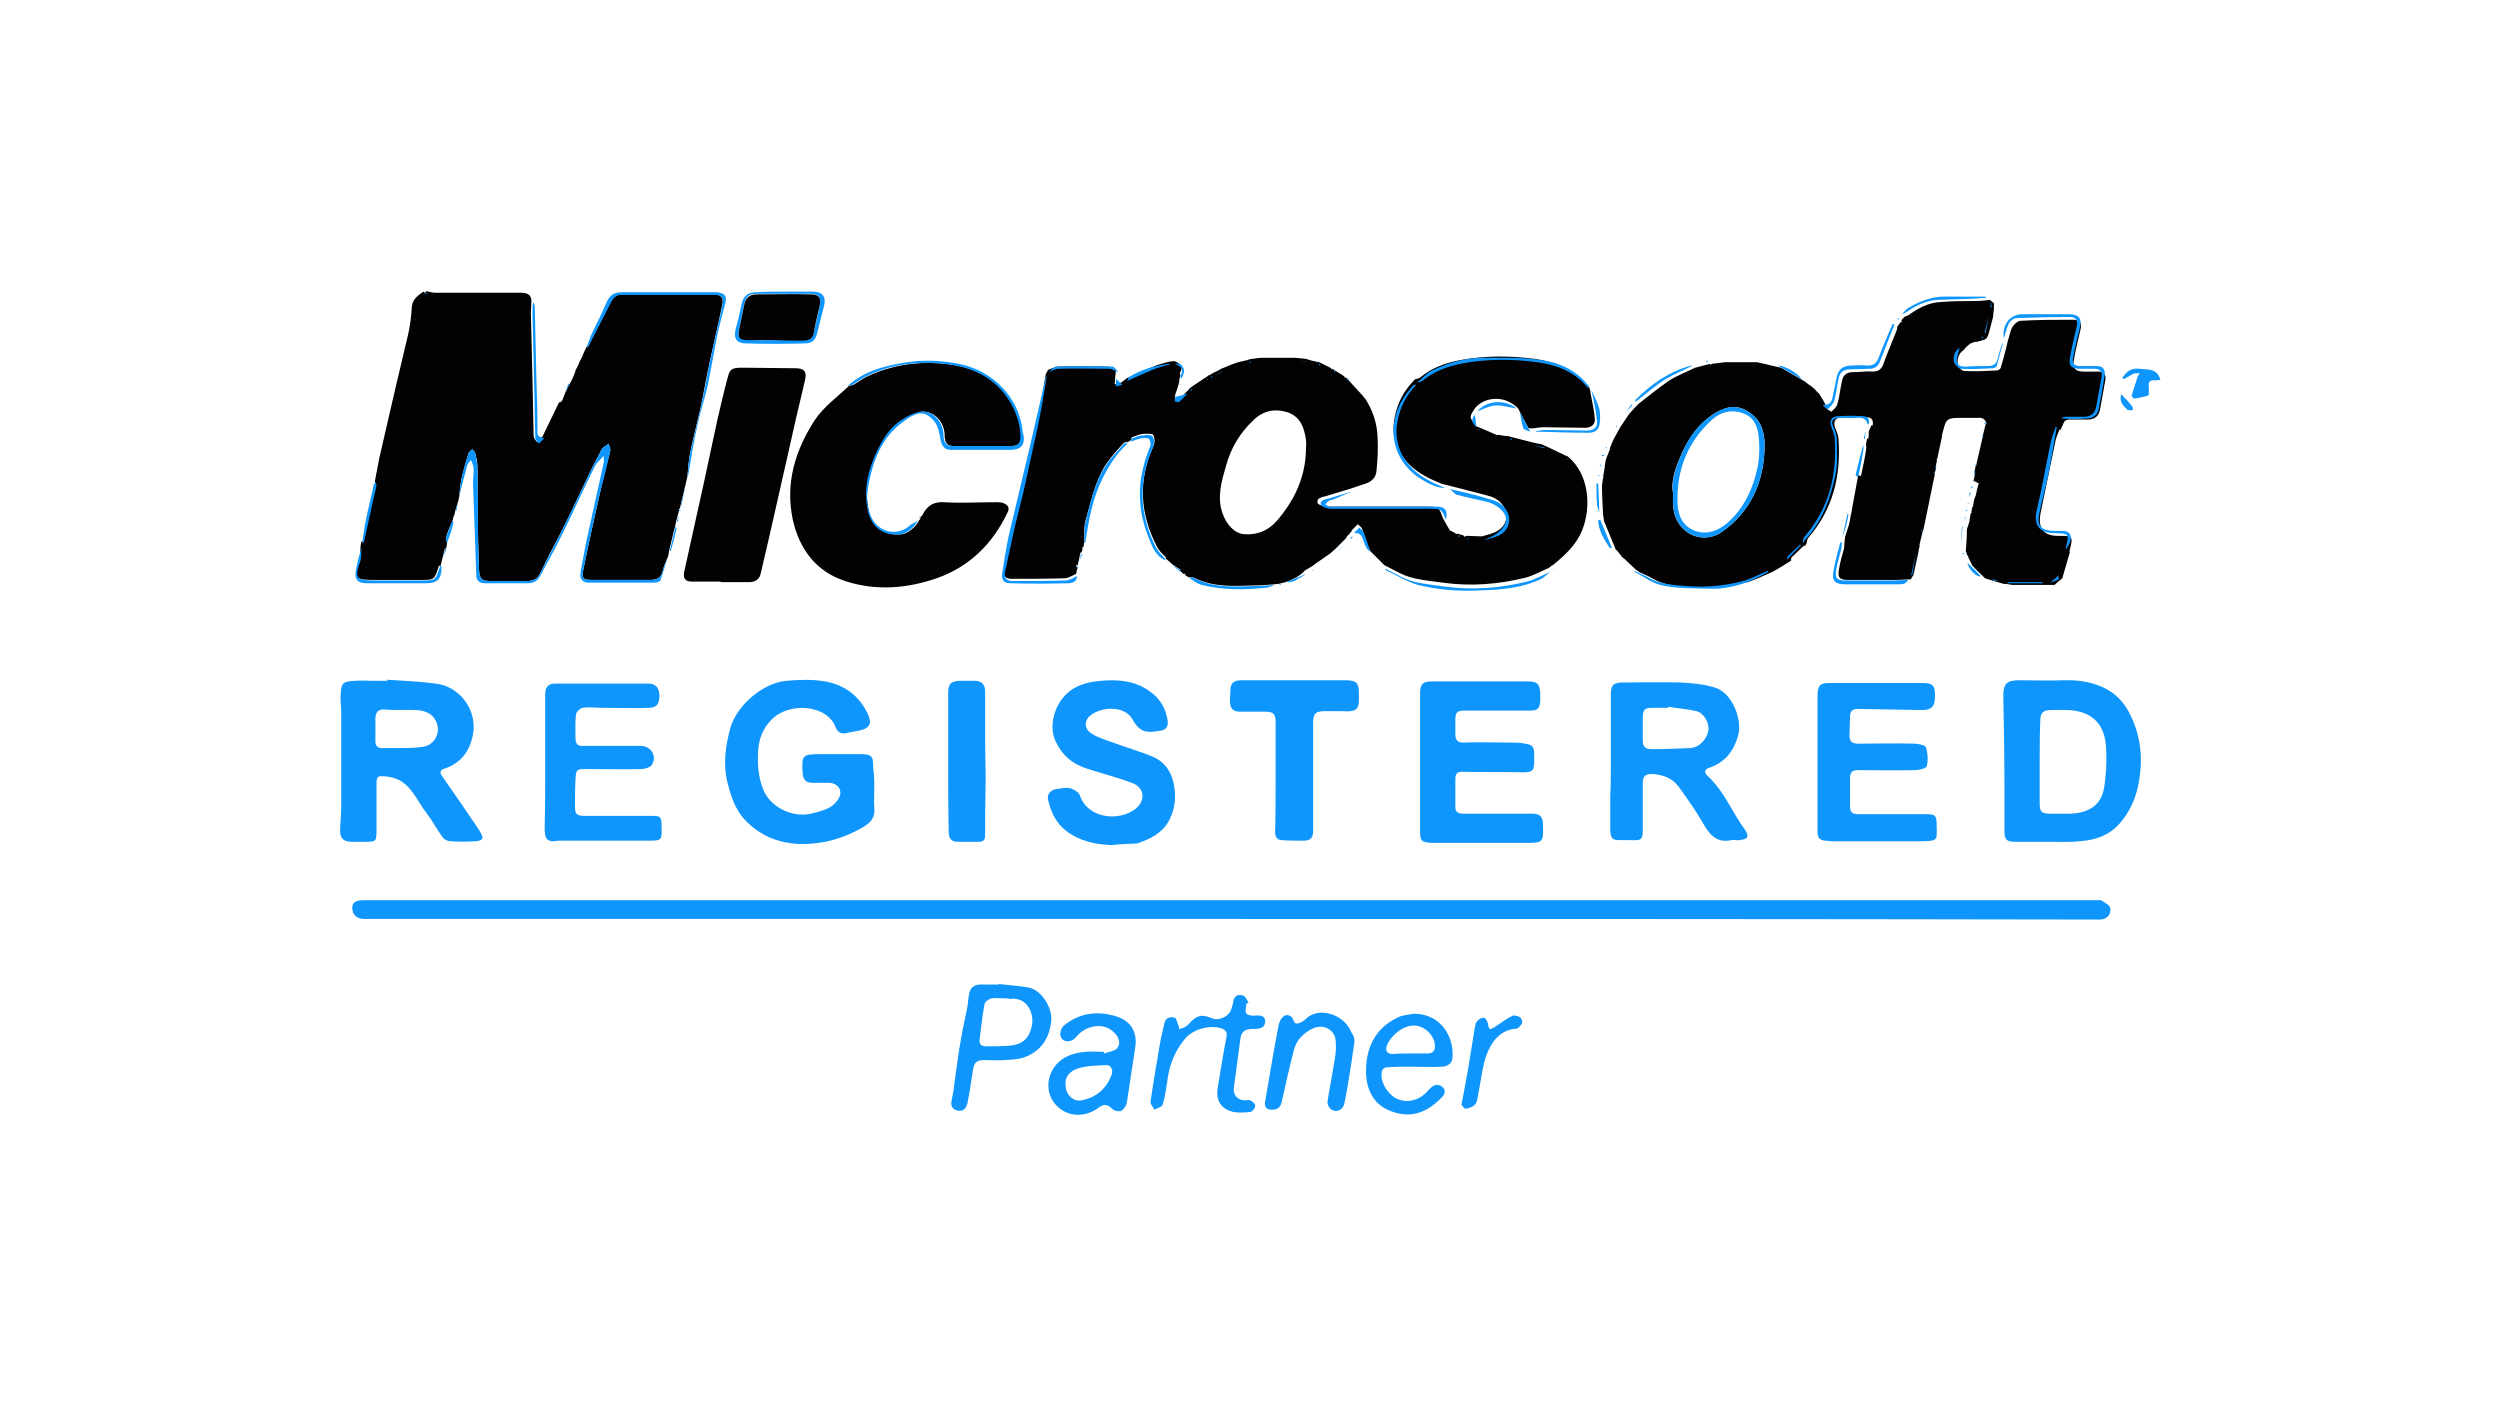
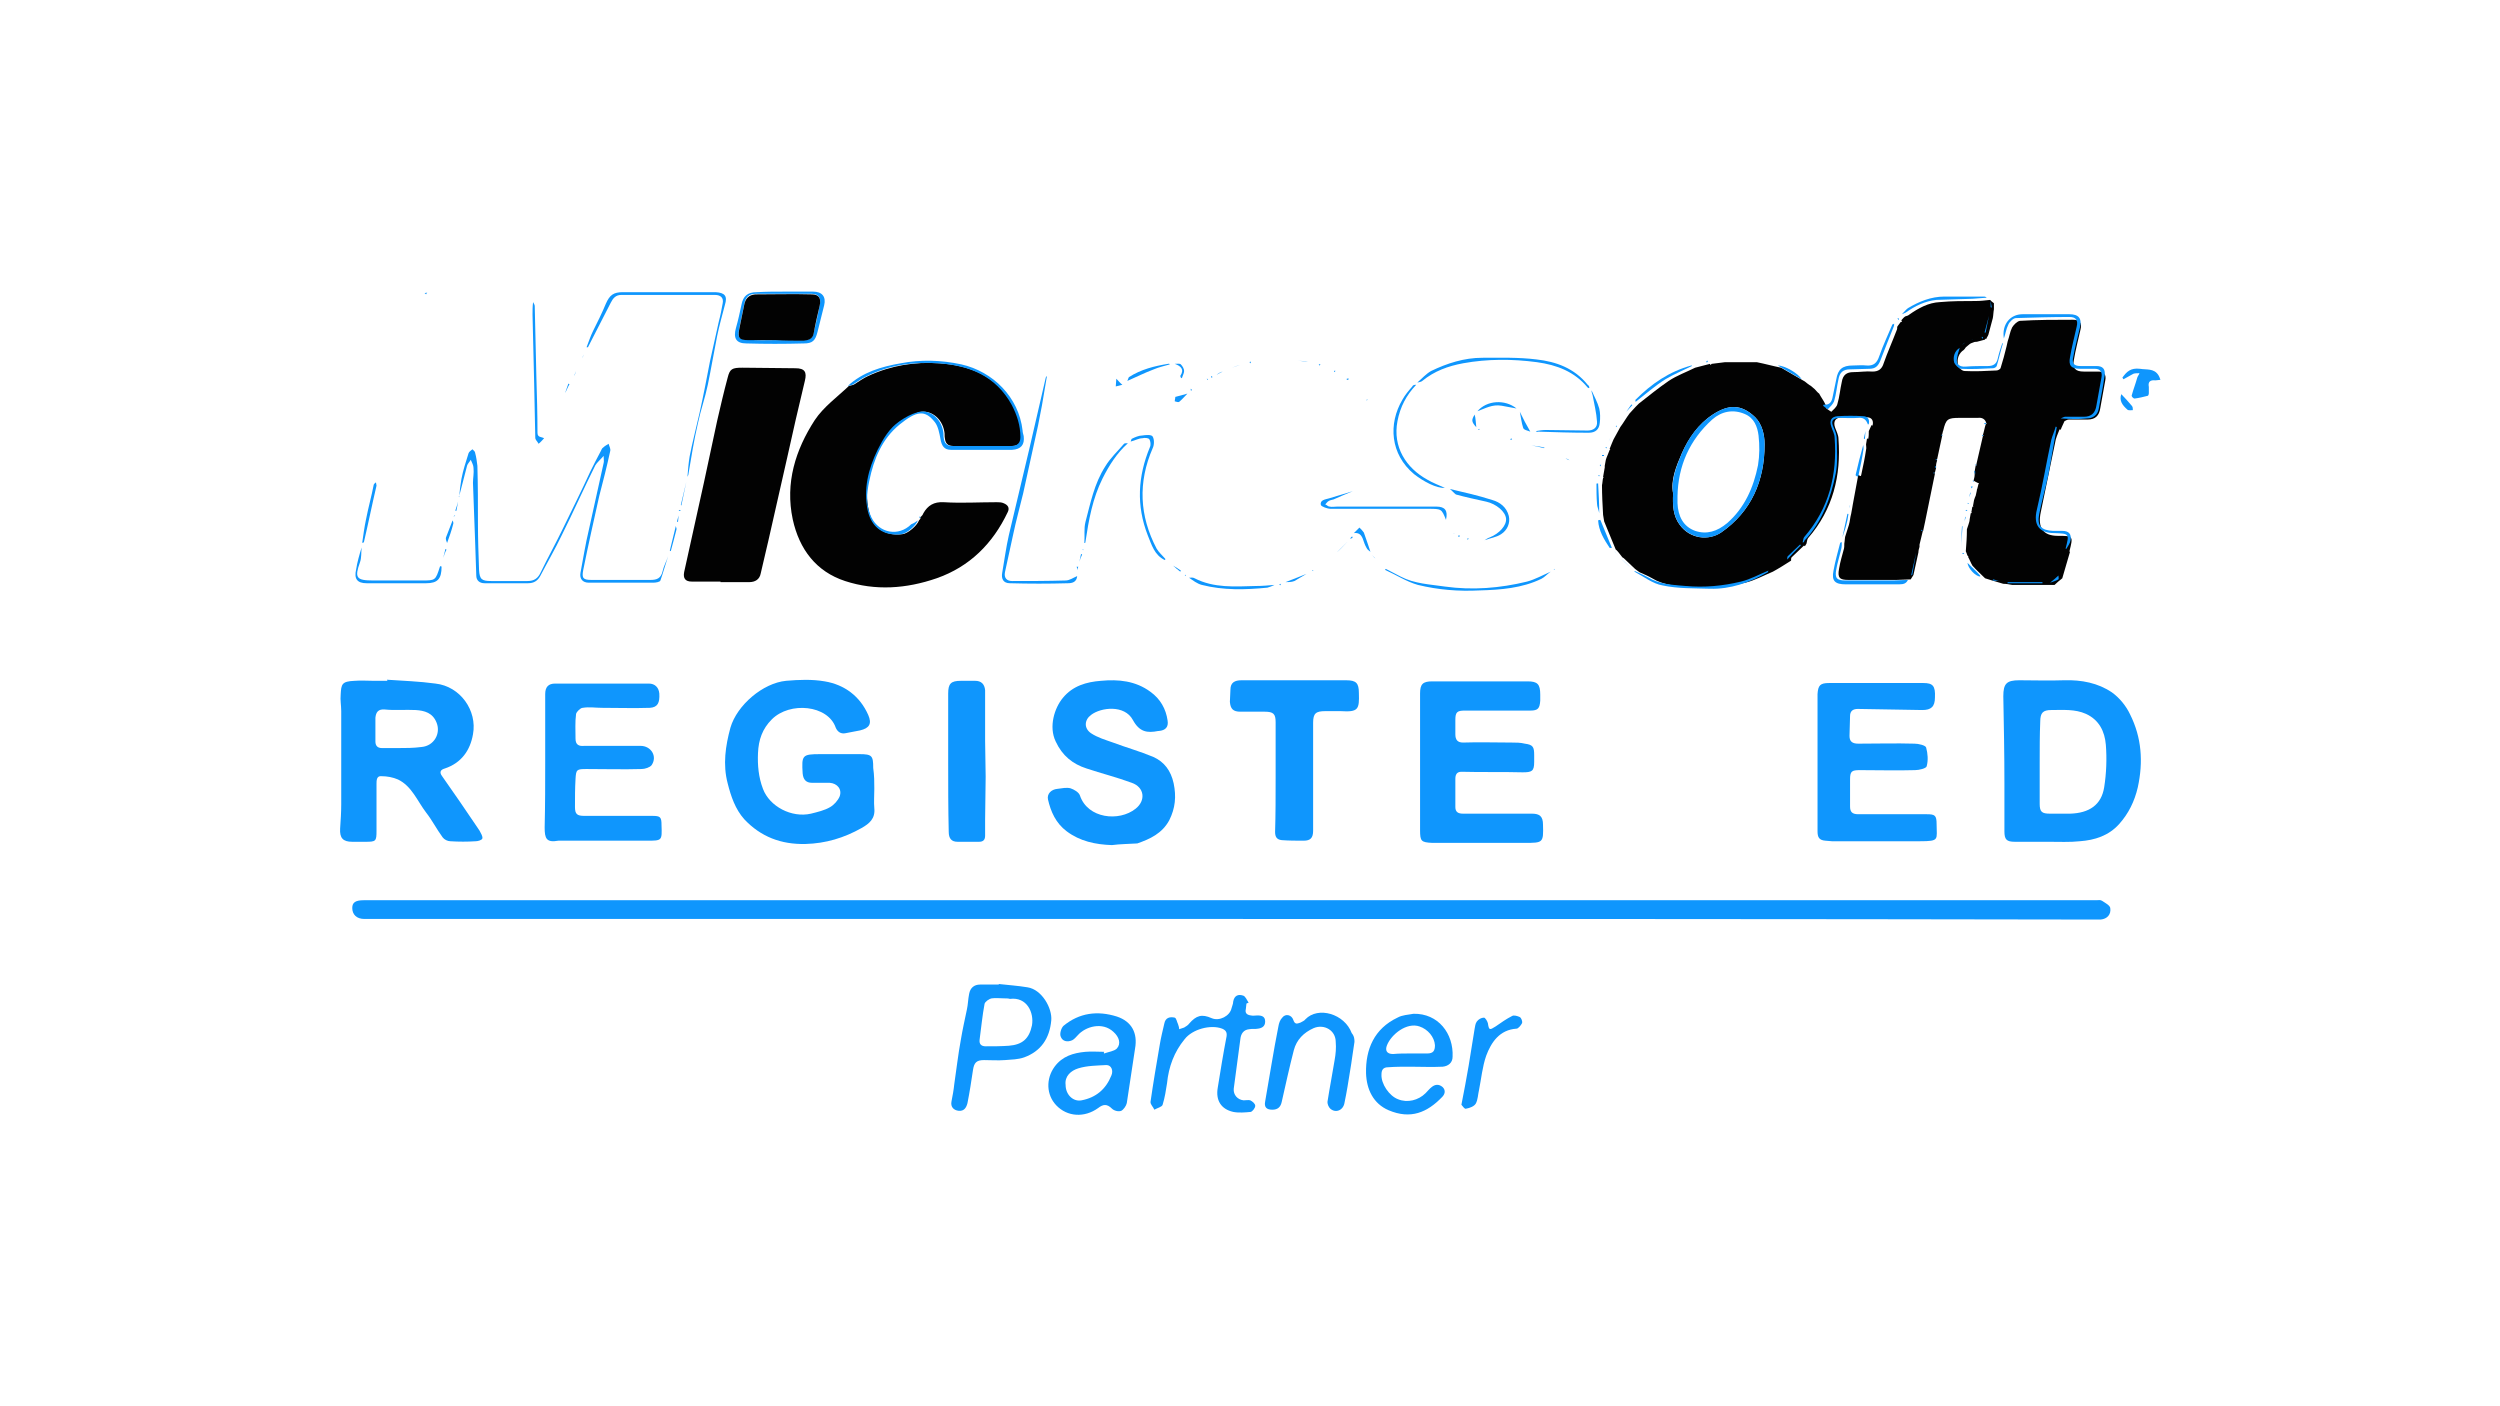
<svg xmlns="http://www.w3.org/2000/svg" version="1.1" id="Ebene_1" x="0px" y="0px" viewBox="0 0 453.5 255.1" style="enable-background:new 0 0 453.5 255.1;" xml:space="preserve">
  <style type="text/css">
	.st0{fill:#020202;}
	.st1{fill:#0F96FD;}
</style>
  <g>
-     <path class="st0" d="M233.2,105.6c-0.3,0.1-0.5,0.1-0.8,0.2c-0.1,0-0.3,0.1-0.4,0.1c-0.3,0-0.6,0.1-0.9,0.1   c-1.1,0.1-2.3,0.2-3.4,0.2c-3.8,0.1-7.6,0.4-11.1-1.4c-0.3-0.1-0.6,0-1-0.1c-0.2-0.1-0.4-0.2-0.6-0.4c0-0.1,0-0.2,0-0.3   c-0.1,0.1-0.2,0.1-0.2,0.2c-0.3-0.2-0.5-0.5-0.8-0.7c0,0,0.1,0,0.1-0.1c0,0,0-0.1,0-0.1c-0.5-0.3-1-0.6-1.4-0.9   c-0.4-0.4-0.9-0.8-1.3-1.1c0,0,0.1,0,0.1-0.1c0,0,0-0.1,0-0.1c-0.6-0.6-1.3-1.2-1.6-1.9c-3.1-5.9-3.5-12-0.7-18.2   c0.3-0.6,0.3-1.5,0-2.1c-0.2-0.3-1.2-0.2-1.9-0.2c-0.7,0.1-1.3,0.4-1.9,0.6c-0.1,0-0.2,0.3-0.2,0.5c-0.2,0.1-0.4,0.3-0.6,0.4   c-0.2,0-0.6,0-0.7,0.1c-1.2,1.3-2.4,2.6-3.4,4.1c-1.9,3.1-2.6,6.6-3.6,10.1c-0.3,1.2-0.2,2.5-0.2,3.8c-0.1,0.3-0.1,0.7-0.2,1   c-0.1,0-0.2,0-0.3,0.1c0.1,0,0.1,0.1,0.2,0.1c-0.1,0.3-0.2,0.6-0.2,0.8c0,0,0-0.1-0.1-0.1c0,0-0.1,0-0.1,0   c-0.1,0.5-0.2,0.9-0.3,1.4c-0.1,0.3-0.1,0.6-0.2,0.9c-0.1,0-0.2,0-0.3,0c0.1,0.2,0.1,0.4,0.2,0.6c-0.1,0.3-0.1,0.7-0.2,1   c-0.7,0.3-1.4,0.8-2.1,0.8c-3.2,0.1-6.5,0.1-9.7,0.1c-1,0-1.5-0.6-1.3-1.6c0.5-2.3,1-4.6,1.5-6.9c0.6-2.5,1.3-5,1.8-7.4   c0.9-4.1,1.8-8.2,2.7-12.3c0.3-1.2,0.5-2.4,0.7-3.6c0.3-1.8,0.6-3.5,0.9-5.3c0.1-0.3,0.3-0.5,0.4-0.8c0.6-0.2,1.2-0.5,1.7-0.6   c3.1-0.1,6.1,0,9.2,0c0.5,0,0.9,0.3,1.4,0.5c0,0.4,0,0.9-0.1,1.3c0,0.5-0.1,0.9-0.1,1.4c0.4-0.1,0.8-0.2,1.2-0.3   c0.3-0.3,0.7-0.5,1-0.8c1.6-0.7,3.2-1.4,4.8-2.1c0.9-0.4,1.9-0.6,2.9-0.9c0.3,0,0.6-0.1,0.9-0.1c1.1,0.4,1.8,1,1,2.2   c0,0.1,0.1,0.2,0.1,0.3c-0.1,0.4-0.1,0.7-0.2,1.1c0,0.1,0,0.1,0,0.2c-0.2,0.7-0.4,1.5-0.7,2.2c0,0.3-0.1,0.5-0.1,0.8   c0.3,0,0.6,0.2,0.8,0.1c0.5-0.4,1-1,1.5-1.5c0.2-0.2,0.4-0.4,0.5-0.6c0,0,0.1,0.1,0.1,0.1c0-0.1,0.1-0.1,0.1-0.2   c0.9-0.6,1.8-1.2,2.7-1.8c0.1,0,0.2,0,0.2,0c0,0,0-0.1-0.1-0.1c0.2-0.1,0.3-0.2,0.5-0.3c0.1,0,0.1,0,0.2,0.1c0-0.1,0-0.1,0-0.2   c0.3-0.1,0.5-0.3,0.8-0.4c0.4-0.2,0.8-0.4,1.1-0.6c0.6-0.2,1.2-0.5,1.7-0.7c0.5-0.2,0.9-0.3,1.4-0.5c0.6-0.1,1.2-0.3,1.7-0.4   c0,0,0.1,0.1,0.1,0.1c0-0.1,0-0.1,0.1-0.2c0.4-0.1,0.9-0.1,1.3-0.2c0.3,0,0.6-0.1,0.9-0.1c2.1,0,4.2,0,6.3,0   c0.6,0.1,1.3,0.1,1.9,0.2c0.6,0.2,1.3,0.4,1.9,0.5c0,0,0,0.1,0.1,0.1c0.1,0,0.1-0.1,0.2-0.1c0.8,0.4,1.6,0.8,2.4,1.2   c0,0.1,0,0.1,0,0.2c0.1,0,0.2-0.1,0.2-0.1c0.7,0.5,1.5,0.9,2.2,1.4c0,0.1,0,0.1,0,0.2c0.1,0,0.2,0,0.3,0c1.1,1.2,2.1,2.3,3.2,3.5   c0,0.1,0,0.2,0,0.2c0,0,0.1,0,0.1-0.1c1.5,2.2,2.3,4.6,2.4,7.3c0.1,2,0,4-0.2,6c-0.1,1.2-0.8,1.9-1.9,2.3c-1,0.3-2,0.7-3,1   c-1.4,0.4-2.9,0.9-4.3,1.3c-0.7,0.2-1.7,0.3-1.5,1.2c0.1,0.4,1.2,0.7,1.8,0.7c5.9,0,11.8,0,17.7,0c2.5,0,2.5,0,3.2,2   c0.4,0.8,0.9,1.6,1.3,2.3c0.1,0.1,0.2,0.1,0.4,0.2c0.2,0.1,0.4,0.2,0.6,0.3c0,0.1,0.1,0.1,0.1,0.2c0.1,0,0.1-0.1,0.2-0.1   c0.4,0.1,0.9,0.2,1.3,0.4c0,0.1,0.1,0.2,0.1,0.2c0.1-0.1,0.2-0.1,0.3-0.2c0.9,0,1.9,0.1,2.8,0.1c1-0.3,2.1-0.5,3-1.1   c1.1-0.7,1.7-1.9,1.4-3.3c-0.4-1.5-1.6-2.5-3-2.9c-2.5-0.7-5.1-1.3-7.7-2c-0.3-0.1-0.6-0.1-0.9-0.2c-1.1-0.5-2.2-0.9-3.2-1.5   c-3.8-2.1-6.4-5.9-5.4-10.6c0.5-2.6,1.6-4.7,3.4-6.6c0.1-0.1,0.2-0.2,0.3-0.3c0.3-0.1,0.6-0.1,0.9-0.3c2.1-1.8,4.7-2.7,7.4-3.2   c4.4-0.8,8.9-0.8,13.4-0.2c3.6,0.5,6.8,1.7,9.2,4.6c0,0.1,0.2,0,0.3,0.1c0.1,0.2,0.3,0.4,0.4,0.5c0.1,0.3,0.2,0.6,0.2,0.9   c0.3,1.6,0.7,3.2,0.8,4.8c0.1,1-0.7,1.6-1.7,1.6c-2.5,0-5.1-0.1-7.6-0.1c-0.6,0-1.2,0.1-1.8,0.2c-0.3,0-0.6,0-0.9,0   c-0.3-0.6-0.7-1.2-1-1.8c-0.3-0.6-0.6-1.2-0.9-1.8c-0.2-0.2-0.4-0.4-0.7-0.6c-2.1-1.7-5.4-1.5-7.1,0.5c-0.1,0.2-0.3,0.4-0.4,0.6   c-0.6,1-0.6,1.2,0.3,2.3c0.1,0.1,0.2,0.2,0.3,0.4c0.1,0,0.1,0.1,0.2,0.1c1.2,0.5,2.4,1,3.5,1.5c0.2,0,0.3,0,0.5,0   c0.5,0.1,1,0.2,1.5,0.2c0.1,0,0.3,0.1,0.4,0.1c1.2,0.3,2.3,0.6,3.5,0.9c0.8,0.2,1.6,0.4,2.3,0.5c1.3,0.6,2.6,1.2,4,1.9   c0.2,0.1,0.4,0.2,0.7,0.3c3.9,3.2,4.3,9.2,2.6,13.4c-1.1,2.7-3.1,4.5-5.3,6.3c-0.1,0-0.1,0.1-0.2,0.1c-0.2,0.1-0.4,0.3-0.5,0.4   c-1.4,0.6-2.8,1.4-4.3,1.8c-4.9,1.2-9.9,1.6-14.9,0.9c-2.7-0.4-5.5-0.5-8-1.8c-0.9-0.5-1.8-0.9-2.7-1.4c-0.6-0.6-1.2-1.2-1.8-1.8   c-0.2-0.2-0.4-0.4-0.6-0.6c-0.1-0.2-0.3-0.4-0.4-0.6c-0.4-1.2-0.8-2.3-1.2-3.5c-0.1-0.4-0.5-0.6-0.8-0.9c-0.3,0.3-0.6,0.6-1,1   c-0.1,0.2-0.2,0.4-0.4,0.6c-0.1,0.1-0.2,0.3-0.4,0.4c-0.1,0.2-0.3,0.4-0.4,0.6c-0.6,0.6-1.3,1.3-1.9,1.9c-0.3,0.3-0.6,0.5-0.9,0.8   c-0.9,0.6-1.7,1.2-2.6,1.8c-0.3,0.2-0.5,0.4-0.8,0.6c-0.1,0-0.1,0.1-0.2,0.1c-0.3,0.2-0.7,0.4-1,0.6   C235.7,104.6,234.5,105.1,233.2,105.6z M236.9,81.6c0-0.6,0.1-1.2,0-1.8c-0.3-2.2-1-4.2-3.3-5c-2.2-0.7-4.3-0.4-6.1,1.3   c-2.5,2.3-4.2,5.1-5.1,8.4c-0.8,2.8-1.7,5.7-0.6,8.7c0.7,2,2.2,3.6,3.9,3.7c2.4,0.2,4.4-0.7,5.9-2.4   C234.8,90.8,236.8,86.6,236.9,81.6z" />
    <path class="st0" d="M358,87.2c0.1-0.4,0.2-0.7,0.2-1.1c0-0.2,0-0.4,0-0.6c0.1-0.4,0.1-0.7,0.2-1.1c0.1,0,0.1,0,0.2,0   c0,0-0.1-0.1-0.1-0.1c0.4-1.7,0.8-3.4,1.2-5.2c0,0,0.1,0,0.1-0.1c0,0-0.1-0.1-0.1-0.1c0.2-0.6,0.3-1.3,0.5-1.9   c0.1-0.1,0.1-0.1,0.2-0.2c0,0-0.1,0-0.1-0.1c-0.2-0.7-0.8-1-1.5-0.9c-1.1,0-2.2,0-3.3,0c-2.2,0-2.5,0.2-3,2.3   c-0.1,0.2-0.1,0.5-0.2,0.7c0,0.1,0,0.2,0,0.3c-0.3,1.4-0.6,2.8-0.9,4.2c0,0-0.1,0.1-0.1,0.1c0,0,0.1,0.1,0.1,0.1   c-0.1,0.3-0.2,0.7-0.2,1c0,0.1,0,0.3,0,0.4c-0.1,0.3-0.1,0.5-0.2,0.8c0,0-0.1,0.1-0.1,0.1c0,0,0.1,0.1,0.1,0.1   c-0.6,2.9-1.2,5.8-1.8,8.8c-0.1,0.5-0.2,0.9-0.3,1.4c0,0.1,0,0.2-0.1,0.2c-0.2,0.8-0.4,1.7-0.6,2.5c0,0.1,0,0.3,0,0.4   c-0.1,0.3-0.2,0.7-0.2,1c-0.3,1.4-0.6,2.7-0.9,4.1c-0.2,0.3-0.3,0.5-0.5,0.8c-0.9,0-1.8,0.1-2.6,0.1c-2.9,0-5.8,0-8.7,0   c-1.6,0-2-0.4-1.7-2c0.2-1.3,0.6-2.5,0.9-3.7c0.1-0.4,0-0.8,0.1-1.2c0-0.3,0.1-0.6,0.1-0.9c0.2-0.7,0.5-1.5,0.7-2.2   c0.2-0.7,0.2-1.3,0.4-2c0.1-0.4,0.1-0.7,0.2-1.1c0-0.2,0.1-0.4,0.1-0.6c0.3-1.8,0.7-3.6,1-5.4c0.6,0.6,0.5,0,0.6-0.3   c0.3-1.4,0.6-2.8,0.8-4.2c0.1-0.3,0-0.7,0-1c0.1-0.4,0.1-0.8,0.2-1.1c0,0,0.1,0.1,0.1,0.1c0,0,0.1,0,0.1,0c0.1-0.5,0.1-0.9,0.1-1.4   c0.2-0.4,0.3-0.7,0.5-1.1c0,0,0.1,0.1,0.1,0.1c0,0,0.1,0,0.1-0.1c0.2-0.8-0.2-1.4-1-1.4c-1.6-0.1-3.2-0.1-4.7,0   c-1.1,0.1-1.5,0.8-1.1,1.9c0.2,0.6,0.6,1.3,0.6,2c0.5,6.7-1,12.8-5.5,18c-0.2,0.2-0.2,0.7-0.3,1c-0.1,0.2-0.2,0.3-0.3,0.5   c0,0,0-0.1-0.1-0.1c0,0-0.1,0-0.1,0c-0.7,0.7-1.5,1.4-2.2,2.1c-0.1,0.1-0.1,0.4-0.1,0.6c-1.1,0.7-2.2,1.4-3.3,2   c-1.7,0.7-3.3,1.6-5,2c-3.3,0.8-6.6,1.1-10,0.8c-2.4-0.2-4.8-0.3-6.9-1.6c-0.7-0.4-1.6-0.8-2.3-1.1c-0.3-0.2-0.5-0.4-0.8-0.6   c-0.6-0.6-1.3-1.2-1.9-1.8c-0.1-0.1-0.2-0.2-0.4-0.3c-0.2-0.3-0.5-0.6-0.7-0.9c-0.2-0.2-0.3-0.4-0.5-0.5c-0.7-1.7-1.4-3.4-2.1-5.1   c-0.1-0.4-0.1-0.8-0.2-1.2c-0.1-1.8-0.2-3.6-0.2-5.4c0.1-0.4,0.1-0.9,0.2-1.3c0,0,0.1-0.1,0.1-0.1c0,0-0.1-0.1-0.1-0.1   c0.1-0.6,0.2-1.1,0.3-1.7c0-0.1,0-0.2,0-0.3c0.1-0.4,0.1-0.7,0.2-1.1c0.1-0.3,0.2-0.6,0.3-0.8c0.1-0.3,0.3-0.7,0.4-1   c0,0,0.1,0,0.1,0c0-0.1-0.1-0.1-0.1-0.2c0.1-0.3,0.3-0.7,0.4-1c0.1-0.2,0.2-0.5,0.3-0.7c0.4-0.7,0.7-1.3,1.1-2   c0-0.1,0.1-0.1,0.1-0.2c0.6-0.8,1.1-1.7,1.7-2.5c0.4-0.4,0.7-0.8,1.1-1.2c0.2-0.2,0.4-0.4,0.6-0.6c1.8-1.4,3.5-2.8,5.4-4.1   c1.5-1,3.2-1.6,4.8-2.4c0.9-0.2,1.8-0.5,2.7-0.7c0,0.1,0,0.1,0.1,0.2c0.1-0.1,0.1-0.1,0.2-0.2c0.8-0.1,1.6-0.2,2.4-0.3   c0.2,0,0.3,0,0.5,0c1.5,0,3.1,0,4.6,0c0.2,0,0.5,0,0.7,0c1.5,0.3,2.9,0.7,4.4,1c1.4,0.8,2.9,1.7,4.3,2.5c0.4,0.3,0.7,0.6,1.1,0.8   c0.2,0.2,0.5,0.4,0.7,0.6c0.3,0.3,0.5,0.6,0.8,0.8c0.3,0.6,0.7,1.1,1,1.7c0.1,0.3,0.3,0.5,0.4,0.8c0,0.1-0.1,0.2-0.1,0.2   c0.3,0.2,0.9,0.6,0.9,0.6c0.4-0.4,1-0.9,1.1-1.4c0.4-1.3,0.5-2.7,0.8-4c0.2-1.3,0.9-1.8,2.1-1.8c1.2,0,2.3-0.2,3.5-0.1   c1.1,0,1.7-0.5,2-1.5c0.7-2,1.6-4,2.4-6.1c0.1-0.2,0-0.4,0.1-0.6c0.2-0.3,0.4-0.5,0.6-0.8c0.1,0,0.1,0,0.2,0c0-0.1,0-0.2-0.1-0.3   c0.2-0.2,0.4-0.5,0.7-0.7c0.2-0.1,0.5-0.1,0.7-0.3c1.7-1.2,3.5-2.2,5.6-2.3c2.2-0.2,4.3-0.2,6.5-0.2c0.9,0,1.7-0.1,2.6-0.2   c0.2,0.2,0.4,0.4,0.7,0.6c0,0.4,0,0.7,0,1.1c-0.1,0.5-0.1,1.1-0.2,1.6c-0.3,1-0.5,2-0.8,3c-0.1,0.3-0.3,0.5-0.4,0.8   c-0.1,0-0.1,0-0.2-0.1c0,0.1,0,0.2,0,0.2c-0.5,0.1-1,0.3-1.5,0.4c-0.2,0-0.4,0-0.6,0.1c-0.3,0.1-0.6,0.2-0.8,0.4   c-0.2,0.2-0.4,0.3-0.6,0.5c-0.1,0.2-0.3,0.4-0.4,0.5c-0.8,0.5-1.3,1.6-1,2.7c0.1,0.5,0.7,1.1,1.2,1.1c1.9,0.1,3.8,0,5.8-0.1   c0.2,0,0.6-0.2,0.7-0.4c0.4-1.3,0.8-2.7,1.1-4c0.1-0.3,0.1-0.6,0.2-0.9c0.3-0.8,0.4-1.7,0.8-2.5c0.3-0.5,0.9-1.1,1.4-1.2   c3.2-0.2,6.5-0.2,9.7-0.2c1.2,0,1.6,0.6,1.3,1.8c-0.4,1.8-0.9,3.7-1.2,5.5c-0.3,1.5,0.3,2.1,1.8,2.1c0.9,0,1.8,0,2.7,0   c1,0,1.4,0.6,1.2,1.6c-0.3,1.6-0.6,3.3-0.9,5c-0.2,1.4-0.9,2.1-2.3,2.1c-1.1,0-2.3,0-3.4,0c-0.3,0-0.6,0.2-0.8,0.3   c-0.2,0.5-0.5,1-0.7,1.6c0,0,0-0.1-0.1-0.1c0,0-0.1,0-0.1,0c-0.3,0.8-0.7,1.6-0.8,2.4c-0.9,4.2-1.7,8.4-2.6,12.6   c-0.6,2.8,0.4,4.3,3.1,4.3c2.8,0,2.8,0,2.1,2.8c0,0,0,0.1,0.1,0.1c-0.5,1.6-0.9,3.2-1.4,4.8c-0.5,0.4-1,0.8-1.4,1.2   c-0.5,0-1,0-1.4,0c-2.1,0-4.2,0-6.3,0c-0.5-0.1-1.1-0.2-1.6-0.2c-0.3-0.1-0.7-0.2-1-0.3c-0.8-0.2-1.6-0.5-2.3-0.7   c-0.8-0.8-1.6-1.5-2.3-2.3c-0.3-0.5-0.5-1.1-0.8-1.6c0,0,0.1-0.1,0.1-0.1c-0.1,0-0.1-0.1-0.2-0.1c-0.1-0.3-0.2-0.6-0.3-0.8   c0.1-1.3,0.2-2.6,0.2-4c0.1-0.3,0.2-0.6,0.3-0.9c0.1-0.3,0.2-0.6,0.2-0.9c0.1-0.4,0.1-0.7,0.2-1.1c0.1,0,0.1,0,0.2-0.1   c0,0-0.1-0.1-0.1-0.1c0.1-0.3,0.1-0.7,0.2-1c0.1,0,0.1,0,0.2,0c0,0-0.1-0.1-0.1-0.1c0.1-0.4,0.1-0.7,0.2-1.1   c0.1-0.3,0.2-0.6,0.3-0.8c0.1-0.3,0.1-0.6,0.2-0.9c0-0.1,0-0.2,0.1-0.4c0.1-0.3,0.1-0.5,0.2-0.8c0,0,0.1,0,0.1-0.1   C358.1,87.3,358.1,87.2,358,87.2z M303.5,89.5c-0.1,2.2,0,4.1,1.2,5.7c1.9,2.6,5.2,2.9,7.5,1.4c5.5-3.8,7.9-9.4,7.9-16   c0-1.8-0.5-3.7-1.7-4.9c-2.6-2.5-4.9-2.3-7.7-0.5c-2.6,1.7-4.4,4.3-5.6,7C304.1,84.5,303,87.1,303.5,89.5z" />
-     <path class="st0" d="M102.1,72.4c0.1-0.4,0.3-0.7,0.4-1.1c0.3-0.5,0.5-1.1,0.8-1.6c0.3-0.5,0.6-1.1,0.8-1.6   c0.1-0.3,0.2-0.6,0.3-0.9c0.1-0.3,0.3-0.5,0.4-0.8c0.1-0.2,0.2-0.4,0.3-0.7c0.1-0.3,0.3-0.5,0.4-0.8c0.1-0.2,0.2-0.4,0.3-0.7   c0.2-0.4,0.4-0.9,0.6-1.3c0.1,0,0.1,0,0.2,0c0,0,0.1-0.1,0.1-0.1c1.4-2.7,2.7-5.3,4.1-8c0.4-0.8,0.9-1.4,1.9-1.4c5.7,0,11.4,0,17,0   c1,0,1.5,0.6,1.4,1.5c-0.2,1.1-0.5,2.2-0.7,3.3c-0.5,2.4-1.1,4.8-1.6,7.2c-0.7,3.1-1.2,6.3-1.9,9.4c-0.6,2.6-1.3,5.2-1.8,7.9   c-0.2,1.2-0.3,2.4-0.4,3.7c-0.1,0.3-0.1,0.6-0.2,0.9c-0.3,1.4-0.7,2.8-1,4.2c-0.1,0.3-0.1,0.6-0.2,0.8c-0.1,0-0.1,0-0.2,0.1   c0,0,0.1,0.1,0.1,0.1c-0.1,0.3-0.1,0.5-0.2,0.8c-0.1,0.4-0.2,0.7-0.3,1.1c-0.1,0.3-0.1,0.6-0.2,0.9c-0.4,1.5-0.7,3-1.1,4.5   c-0.1,0.4-0.1,0.8-0.2,1.1c-0.4,0.9-0.8,1.8-1,2.7c-0.3,1.2-1,1.6-2.2,1.6c-3.6,0-7.1,0-10.7,0c-1.5,0-1.8-0.3-1.5-1.8   c0.9-4.5,1.9-8.9,2.9-13.4c0.6-2.8,1.3-5.5,2-8.2c0.1-0.4-0.2-0.9-0.3-1.3c-0.3,0.2-0.7,0.5-1,0.7c-0.2,0.2-0.3,0.4-0.4,0.6   c-0.6,1.2-1.3,2.4-1.9,3.7c-1.7,3.5-3.3,7-5,10.4c-1.3,2.6-2.8,5.2-4,7.9c-0.5,1.1-1.3,1.6-2.4,1.6c-2.2,0-4.4,0-6.6,0   c-1.7,0-2.1-0.3-2.2-2c-0.1-2.8-0.2-5.7-0.2-8.5c-0.1-3.5,0-7-0.1-10.4c0-0.8-0.2-1.5-0.4-2.3c-0.1-0.3-0.4-0.5-0.5-0.7   c-0.2,0.2-0.6,0.4-0.7,0.7c-0.5,1.5-0.9,3.1-1.3,4.7c-0.2,1-0.3,2.1-0.4,3.2c-0.1,0.3-0.1,0.6-0.2,0.9c-0.2,0.5-0.3,1-0.5,1.6   c-0.1,0.3-0.1,0.6-0.2,0.8c0,0.1-0.1,0.1-0.1,0.2c-0.1,0.3-0.1,0.5-0.2,0.8c-0.4,1-0.9,2-1.2,3.1c-0.1,0.3,0.1,0.7,0.2,1   c-0.1,0.4-0.1,0.8-0.2,1.1c0,0,0-0.1-0.1-0.1c0,0-0.1,0-0.1,0c-0.1,0.5-0.3,1.1-0.4,1.6c-0.1,0.5-0.3,1.1-0.4,1.6   c-0.1,0-0.1-0.1-0.2-0.1c0,0-0.1,0.1-0.1,0.1c-0.8,2.5-0.8,2.5-3.3,2.5c-2.9,0-5.8,0-8.8,0c-3.1,0-3.4-0.5-2.4-3.3   c0.3-0.8,0.2-1.8,0.3-2.7c0-0.3,0.1-0.6,0.1-0.9c0.1,0,0.3,0,0.3-0.1c0.8-3.4,1.5-6.9,2.3-10.3c0-0.2-0.1-0.4-0.1-0.6   c0.3-1.4,0.5-2.8,0.8-4.2c1-4.3,2-8.7,3-13c0.7-3.1,1.5-6.2,2.2-9.3c0.4-1.7,0.6-3.4,0.7-5.1c0.1-1.4,1.1-2.1,2.1-2.8   c0.1,0.1,0.2,0.2,0.3,0.2c0.1-0.1,0.2-0.2,0.2-0.3c0.5,0.1,1.1,0.3,1.6,0.3c5.1,0,10.3,0,15.4,0c1,0,2,0.1,2.1,1.4   c0,0.8-0.1,1.5-0.1,2.3c0.1,4.2,0.2,8.4,0.3,12.6c0.1,3.2,0.1,6.5,0.2,9.7c0,0.4,0.4,0.8,0.6,1.1c0.3-0.3,0.6-0.7,1-1   c1-2.1,2-4.1,3-6.2C101.8,73,102,72.7,102.1,72.4z" />
    <path class="st1" d="M223.4,166.7c-51.3,0-102.7,0-154,0c-1.1,0-2.2,0-3.3,0c-1.4,0-2.2-0.8-2.2-2c0-1,0.6-1.4,2.1-1.4   c12.8,0,25.6,0,38.4,0c60.9,0,121.8,0,182.7,0c31.1,0,62.1,0,93.2,0c0.3,0,0.7-0.1,1,0.1c0.6,0.4,1.4,0.8,1.5,1.3   c0.2,1.2-0.6,2-1.7,2.1c-1.6,0-3.2,0-4.9,0C325.2,166.7,274.3,166.7,223.4,166.7z" />
    <path class="st0" d="M167,93.8c0.2-0.2,0.4-0.4,0.5-0.7c0.8-1.4,1.9-2.1,3.7-2c3.2,0.2,6.4,0,9.6,0c0.4,0,0.9,0,1.3,0.2   c0.7,0.3,1.1,0.8,0.7,1.6c-2.7,5.7-6.9,9.9-12.9,12c-5.5,1.9-11.1,2.3-16.6,0.5c-5.2-1.7-8.3-5.7-9.5-11.2c-1.4-6.6,0.5-12.6,4-18   c1.6-2.4,4.1-4.2,6.2-6.2c0.3-0.1,0.7-0.1,1-0.3c0.8-0.5,1.6-1.1,2.5-1.5c4.1-1.9,8.4-2.6,12.9-2.3c5.6,0.4,10.4,2.3,13.3,7.5   c1,1.8,1.7,3.8,1.6,5.9c0,1-0.6,1.6-1.6,1.6c-3.6,0-7.2,0-10.8,0c-1,0-1.4-0.5-1.5-1.4c-0.1-0.4,0-0.8-0.1-1.2   c-0.4-2.5-2.6-4.1-4.7-3.5c-1.1,0.4-2.2,1-3.2,1.6c-1.9,1.2-3,3.2-4,5.2c-1.7,3.5-2.7,7.1-1.8,11c0.6,3.1,2.9,4.7,6.1,4.3   c1-0.1,2.7-1.6,3-2.5c0.1-0.1,0.2-0.2,0.3-0.4C166.9,94,166.9,93.9,167,93.8z" />
    <path class="st0" d="M130.7,105.5c-1.7,0-3.5,0-5.2,0c-1.2,0-1.6-0.6-1.4-1.7c1.2-5.4,2.4-10.9,3.6-16.3c0.8-3.7,1.6-7.5,2.4-11.2   c0.6-2.6,1.2-5.2,1.9-7.8c0.4-1.6,0.8-1.8,2.7-1.8c3.2,0,6.4,0.1,9.6,0.1c1.7,0,2.1,0.7,1.7,2.3c-1.1,4.6-2.2,9.3-3.2,13.9   c-1.1,5-2.3,10-3.4,15c-0.5,2-0.9,4-1.4,6c-0.2,1.1-1,1.6-2.1,1.6c-1.7,0-3.5,0-5.2,0C130.7,105.6,130.7,105.6,130.7,105.5z" />
    <path class="st1" d="M70.2,123.3c2.9,0.2,5.9,0.3,8.8,0.7c4.5,0.5,7.6,4.9,6.8,9.2c-0.5,2.9-2.1,5.2-5.1,6.2   c-0.7,0.2-1.1,0.6-0.5,1.4c2.2,3.1,4.3,6.2,6.4,9.3c0.1,0.2,0.3,0.4,0.4,0.6c0.2,0.4,0.6,1,0.5,1.4c-0.1,0.3-0.8,0.5-1.2,0.5   c-1.5,0.1-3.1,0.1-4.6,0c-0.5,0-1.1-0.3-1.4-0.7c-1.1-1.5-1.9-3.1-3-4.5c-1.6-2.1-2.6-4.8-5.1-6c-0.9-0.4-2-0.6-3-0.6   c-0.9-0.1-0.9,0.8-0.9,1.4c0,2.8,0,5.7,0,8.5c0,1.9-0.1,2-2,2c-0.8,0-1.6,0-2.4,0c-1.7,0-2.3-0.7-2.2-2.4c0.1-1.5,0.2-2.9,0.2-4.4   c0-5.6,0-11.3,0-16.9c0-1-0.2-2-0.1-3c0.1-1.9,0.2-2.4,2.5-2.5c1.2-0.1,2.4,0,3.6,0c0.8,0,1.6,0,2.4,0   C70.2,123.4,70.2,123.3,70.2,123.3z M72.1,135.7C72.1,135.7,72.1,135.8,72.1,135.7c1.5,0,2.9,0,4.4-0.2c2.2-0.2,3.5-2.4,2.7-4.4   c-0.7-1.8-2.2-2.2-3.8-2.3c-1.9-0.1-3.7,0.1-5.6-0.1c-1.2-0.1-1.6,0.5-1.7,1.5c0,1.4,0,2.8,0,4.3c0,0.8,0.4,1.2,1.2,1.2   C70.2,135.7,71.2,135.7,72.1,135.7z" />
    <path class="st1" d="M371.5,152.7c-2,0-4,0-6,0c-1.5,0-1.9-0.4-1.9-1.9c0-2.9,0-5.9,0-8.8c0-5.2-0.1-10.4-0.2-15.7   c0-2.3,0.6-2.9,2.9-2.9c2.7,0,5.4,0.1,8.1,0c3.2-0.1,6.2,0.5,8.7,2.2c1.4,1,2.6,2.5,3.3,4c2.1,4.2,2.4,8.6,1.4,13.2   c-0.6,2.6-1.7,4.8-3.4,6.7c-1.9,2.1-4.4,2.9-7.1,3.1C375.5,152.8,373.5,152.7,371.5,152.7C371.5,152.7,371.5,152.7,371.5,152.7z    M370,138.3C370,138.3,370,138.3,370,138.3c0,2.5,0,5,0,7.5c0,1.5,0.4,1.8,1.9,1.8c1.2,0,2.4,0,3.6,0c3.5-0.1,5.7-1.6,6.2-4.8   c0.4-2.5,0.5-5.2,0.3-7.7c-0.2-2.4-1.2-4.5-3.6-5.6c-2-0.9-4.2-0.7-6.3-0.7c-1.5,0-2,0.5-2,2.1C370,133.3,370,135.8,370,138.3z" />
    <path class="st1" d="M158.6,143.1c0,1.2-0.1,2.4,0,3.5c0.2,1.9-0.9,2.8-2.3,3.6c-3.2,1.8-6.5,2.8-10.2,2.9   c-4.4,0.1-8.1-1.3-11.1-4.5c-1.6-1.8-2.4-4.1-3-6.5c-0.9-3.4-0.4-6.8,0.5-10.1c1.2-4.1,5.9-8.1,10.1-8.5c2.3-0.2,4.7-0.3,7,0.1   c3.6,0.6,6.4,2.7,7.9,6.1c0.7,1.6,0.2,2.4-1.5,2.8c-0.9,0.2-1.7,0.3-2.6,0.5c-0.9,0.2-1.5-0.3-1.8-1c-1.4-4.1-8.3-4.8-11.6-1.5   c-1.7,1.7-2.4,3.7-2.5,6.1c-0.1,2.2,0.1,4.4,0.9,6.5c1.2,3.2,5.2,5.3,8.7,4.5c1.2-0.3,2.5-0.6,3.5-1.2c0.7-0.4,1.4-1.2,1.7-1.9   c0.5-1.3-0.4-2.4-1.8-2.5c-1.1,0-2.1,0-3.2,0c-1.1,0-1.6-0.6-1.7-1.7c-0.2-3.3-0.1-3.5,3.2-3.5c2.4,0,4.7,0,7.1,0   c2.3,0,2.5,0.3,2.5,2.5C158.6,140.7,158.6,141.9,158.6,143.1C158.6,143.1,158.6,143.1,158.6,143.1z" />
    <path class="st1" d="M257.6,138.2c0-4.1,0-8.3,0-12.4c0-1.7,0.5-2.2,2.2-2.2c5.8,0,11.5,0,17.3,0c1.8,0,2.3,0.5,2.3,2.4   c0,0.4,0,0.7,0,1.1c-0.1,1.4-0.4,1.8-1.8,1.8c-4,0-7.9,0-11.9,0c-1.4,0-1.7,0.3-1.7,1.7c0,0.9,0,1.7,0,2.6c0,1,0.4,1.5,1.4,1.5   c2.9-0.1,5.8,0,8.8,0c0.8,0,1.6,0,2.4,0.2c1.5,0.2,1.7,0.6,1.7,2.1c0,0.4,0,0.8,0,1.2c0,1.7-0.4,1.9-2.1,1.9   c-3.7-0.1-7.4,0-11.1-0.1c-0.9,0-1.1,0.6-1.1,1.3c0,1.7,0,3.4,0,5.1c0,0.9,0.5,1.2,1.4,1.2c4.2,0,8.4,0,12.5,0c1.4,0,2,0.5,2,2   c0.1,3.3,0,3.3-3.3,3.3c-5.4,0-10.8,0-16.2,0c-0.2,0-0.4,0-0.6,0c-2-0.1-2.2-0.3-2.2-2.3C257.6,146.4,257.6,142.3,257.6,138.2   C257.6,138.2,257.6,138.2,257.6,138.2z" />
-     <path class="st1" d="M292.2,138.4c0-4.1,0-8.1,0-12.2c0-2,0.4-2.4,2.4-2.4c3.4,0,6.8-0.1,10.2,0c2.1,0.1,4.2,0.3,6.2,0.9   c3.3,0.9,5.1,6,4.3,8.7c-0.8,2.9-2.4,4.9-5.3,5.9c-0.9,0.3-0.8,0.9-0.3,1.4c3.1,2.8,4.5,6.7,6.9,9.9c0.3,0.4,0.5,1,0.3,1.3   c-0.1,0.3-0.8,0.4-1.2,0.5c-0.5,0.1-1.1-0.1-1.6,0c-2.7,0.6-4-1-5.2-3.1c-1.3-2.3-2.9-4.5-4.4-6.6c-1.2-1.6-2.9-2.2-4.9-2.3   c-1.2,0-1.6,0.5-1.6,1.6c0,2.8,0,5.5,0,8.3c0,2-0.2,2.2-2.1,2.1c-0.7,0-1.4,0-2.1,0c-1.3,0-1.6-0.3-1.7-1.7c0-2.1,0-4.1,0-6.2   C292.2,142.6,292.2,140.5,292.2,138.4C292.2,138.4,292.2,138.4,292.2,138.4z M302.6,128.2c0,0.1,0,0.2,0,0.2c-0.4,0-0.9,0-1.3,0   c-0.5,0-1,0-1.5,0c-1.5,0-1.8,0.3-1.8,1.9c0,1.3,0,2.6,0,3.9c0,1.3,0.4,1.7,1.7,1.7c2.3,0,4.6-0.1,6.9-0.2c1.6-0.1,3-1.5,3.3-3.2   c0.2-1.3-0.8-3.2-2.2-3.5C306,128.6,304.3,128.5,302.6,128.2z" />
    <path class="st1" d="M201.7,153.3c-3-0.1-5.8-0.7-8.2-2.5c-2-1.5-2.9-3.6-3.4-5.8c-0.2-1,0.6-1.8,1.7-1.9c0.8-0.1,1.7-0.3,2.4-0.1   c0.6,0.2,1.5,0.7,1.7,1.3c1.4,4.2,7.1,4.8,10.1,2.4c1.9-1.5,1.6-3.9-0.7-4.7c-2.7-1-5.5-1.7-8.2-2.6c-2.5-0.8-4.4-2.3-5.6-4.9   c-1.3-2.7-0.2-6.1,1.3-7.9c1.8-2.2,4.3-2.9,6.9-3.1c3.2-0.3,6.3,0,9,2c1.8,1.3,2.8,3.1,3.1,5.2c0.2,1.2-0.4,1.8-1.6,1.9   c0,0-0.1,0-0.1,0c-2,0.4-3.4,0.2-4.6-2c-1.5-2.8-5.8-2.3-7.6-0.9c-1.2,0.9-1.3,2.4,0,3.3c1.2,0.8,2.6,1.2,4,1.7   c2.4,0.9,4.9,1.6,7.3,2.6c2,0.9,3.2,2.5,3.7,4.8c0.5,2.4,0.3,4.5-0.8,6.7c-1.3,2.4-3.5,3.4-5.8,4.2   C204.8,153.1,203.2,153.1,201.7,153.3z" />
    <path class="st1" d="M340.8,152.6c-2.8,0-5.7,0-8.5,0c-0.4,0-0.8-0.1-1.2-0.1c-1.1-0.1-1.4-0.6-1.4-1.7c0-7.1,0-14.2,0-21.3   c0-1.2,0-2.4,0-3.6c0.1-1.6,0.5-2,2.1-2c5.7,0,11.4,0,17.1,0c1.7,0,2.2,0.5,2.1,2.6c0,1.7-0.7,2.3-2.3,2.3   c-3.9-0.1-7.8-0.1-11.7-0.2c-0.9,0-1.4,0.4-1.4,1.3c0,1.2-0.1,2.4-0.1,3.6c0,1,0.5,1.4,1.6,1.4c3.4,0,6.8-0.1,10.2,0   c0.7,0,2,0.3,2.1,0.7c0.3,1.1,0.4,2.3,0.1,3.4c-0.1,0.4-1.4,0.7-2.1,0.7c-3.3,0.1-6.6,0-10,0c-1.5,0-1.8,0.2-1.8,1.7   c0,1.6,0,3.2,0,4.9c0,1,0.4,1.4,1.5,1.4c4.1,0,8.3,0,12.4,0c1.5,0,1.8,0.2,1.8,1.8c0,2.8,0.6,3.1-3,3.1   C345.9,152.6,343.3,152.6,340.8,152.6z" />
    <path class="st1" d="M98.9,138.1c0-4.1,0-8.1,0-12.2c0-1.3,0.6-1.9,1.8-1.9c5.7,0,11.3,0,17,0c1.1,0,1.8,0.7,1.9,1.8   c0.1,1.7-0.3,2.5-1.7,2.6c-2.9,0.1-5.8,0-8.7,0c-1.2,0-2.3-0.2-3.5,0c-0.4,0-1.1,0.7-1.2,1.1c-0.2,1.5-0.1,3-0.1,4.5   c0,1.1,0.6,1.4,1.6,1.3c3.4,0,6.8,0,10.2,0c1.9,0,3.1,1.9,2,3.5c-0.3,0.4-1.2,0.7-1.8,0.7c-3.3,0.1-6.6,0-10,0   c-1.8,0-1.9,0.1-2,1.8c-0.1,1.7-0.1,3.4-0.1,5.1c0,1.3,0.4,1.6,1.7,1.6c4.1,0,8.2,0,12.3,0c1.5,0,1.7,0.2,1.7,1.7   c0.1,2.8,0.1,2.8-2.6,2.8c-5,0-10.1,0-15.1,0c-0.3,0-0.7,0-1,0c-2.2,0.4-2.5-0.4-2.5-2.4C98.9,146,98.9,142.1,98.9,138.1   C98.9,138.1,98.9,138.1,98.9,138.1z" />
    <path class="st1" d="M231.4,141c0-3.3,0-6.6,0-10c0-1.5-0.4-1.9-2-1.9c-1.5,0-2.9,0-4.4,0c-1.3,0-1.8-0.5-1.9-1.8   c0-0.7,0.1-1.4,0.1-2.2c0-1.3,0.8-1.7,2-1.7c3.9,0,7.8,0,11.7,0c2.4,0,4.9,0,7.3,0c1.8,0,2.3,0.5,2.3,2.3c0.1,3-0.1,3.5-3.3,3.3   c-0.9,0-1.9,0-2.8,0c-1.7,0-2.2,0.4-2.2,2.1c0,3.5,0,7,0,10.4c0,3.1,0,6.2,0,9.2c0,1.3-0.5,1.8-1.7,1.8c-1.3,0-2.7,0-4-0.1   c-0.9-0.1-1.2-0.6-1.2-1.5C231.4,147.8,231.4,144.4,231.4,141C231.4,141,231.4,141,231.4,141z" />
    <path class="st1" d="M172,138.2c0-4.1,0-8.3,0-12.4c0-1.8,0.5-2.3,2.3-2.3c0.9,0,1.7,0,2.6,0c1.1,0,1.7,0.6,1.8,1.7   c0,3.1,0,6.1,0,9.2c0,2.2,0.1,4.3,0.1,6.5c0,2.6-0.1,5.2-0.1,7.8c0,1,0,1.9,0,2.9c0,0.8-0.4,1.1-1.1,1.1c-1.3,0-2.6,0-3.9,0   c-1.1,0-1.6-0.6-1.6-1.8C172,146.7,172,142.4,172,138.2z" />
    <path class="st1" d="M200.3,191.1c0.8-0.3,1.8-0.4,2.3-0.9c0.8-0.9,0.4-2.1-0.6-3c-2-1.9-5.1-1-6.5,0.6c-0.3,0.3-0.6,0.7-1,0.9   c-0.9,0.4-1.8,0.2-2.1-0.7c-0.2-0.5,0.1-1.5,0.5-1.9c2.9-2.4,6.2-2.8,9.7-1.7c2.7,0.9,3.8,3,3.3,5.8c-0.5,3.3-1,6.6-1.5,9.9   c-0.1,0.5-0.6,1.2-1,1.4c-0.5,0.2-1.3,0-1.7-0.4c-0.9-0.9-1.6-0.8-2.5-0.1c-2.5,1.8-5.6,1.6-7.6-0.5c-1.8-1.9-1.9-4.8-0.3-7   c1.4-1.9,3.4-2.5,5.6-2.7c1.1-0.1,2.3,0,3.4,0C200.2,191,200.2,191,200.3,191.1z M193.3,196.8c0,1.8,1.4,3.1,2.9,2.8   c2.6-0.5,4.4-2,5.4-4.5c0.4-0.9,0-1.9-0.9-1.9c-1.7,0.1-3.5,0.1-5.1,0.6C194.3,194.2,193.1,195.2,193.3,196.8z" />
    <path class="st1" d="M181.2,178.5c1.7,0.2,3.4,0.3,5.2,0.6c2.6,0.4,4.5,3.8,4.3,6c-0.3,3.3-1.9,5.6-4.9,6.7   c-1.1,0.4-2.3,0.4-3.5,0.5c-1.3,0.1-2.5,0-3.8,0c-1.4,0-1.8,0.5-2,1.8c-0.3,2-0.6,4-1,6c-0.2,0.8-0.6,1.5-1.6,1.4   c-0.9-0.1-1.5-0.7-1.3-1.7c0.2-1,0.4-2.1,0.5-3.1c0.4-2.7,0.7-5.4,1.2-8.1c0.3-1.8,0.7-3.6,1.1-5.5c0.2-0.9,0.2-1.8,0.4-2.8   c0.2-1.1,0.9-1.7,2-1.7c1.1,0,2.2,0,3.3,0C181.2,178.6,181.2,178.5,181.2,178.5z M182.1,181.1C182.1,181.1,182.1,181.1,182.1,181.1   c-0.7,0-1.5-0.1-2.2,0c-0.5,0.1-1.2,0.6-1.3,1c-0.4,2.1-0.6,4.3-0.9,6.5c-0.1,0.8,0.3,1.2,1.1,1.2c1.4,0,2.8,0,4.2-0.1   c2.5-0.2,3.7-1.3,4.2-3.7c0.4-2.3-0.9-5.2-4-4.8C182.9,181.1,182.5,181.1,182.1,181.1z" />
    <path class="st1" d="M226.1,182.1c0,0.3-0.1,0.6-0.1,0.9c-0.2,0.8,0.2,1.1,0.9,1.2c0.4,0.1,0.8,0,1.2,0c0.8,0,1.4,0.2,1.4,1.1   c0,0.9-0.6,1.2-1.3,1.3c-0.5,0.1-1.1,0-1.6,0.1c-1,0.1-1.5,0.8-1.6,1.8c-0.4,3-0.8,6-1.2,9c-0.1,1.1,0.7,2,1.8,2.1   c0.4,0,0.9-0.1,1.2,0c0.4,0.2,0.9,0.6,0.9,1c0,0.4-0.5,1-0.8,1.1c-1,0.1-2.2,0.2-3.2,0c-2.2-0.5-3.2-2.1-2.8-4.4   c0.5-3.1,1-6.2,1.6-9.3c0.1-0.7-0.1-1.1-0.8-1.4c-2.1-0.8-5.4,0.1-6.8,1.9c-1.9,2.3-2.9,5-3.2,8c-0.2,1.3-0.4,2.6-0.8,3.9   c-0.1,0.4-1,0.6-1.5,0.9c-0.2-0.5-0.7-0.9-0.7-1.4c0.5-3.5,1.1-7,1.7-10.5c0.2-1.2,0.5-2.4,0.8-3.7c0.2-1.1,1-1.3,1.9-1.1   c0.3,0.1,0.4,0.8,0.6,1.2c0.1,0.3,0.2,0.6,0.2,0.9c0.3-0.1,0.6-0.2,0.9-0.3c0.3-0.2,0.7-0.4,0.9-0.7c1.3-1.5,2.3-1.8,4.1-1   c1.4,0.6,3.3-0.4,3.6-1.8c0.1-0.4,0.3-0.8,0.3-1.2c0.2-1.1,0.9-1.4,1.8-1.1c0.4,0.1,0.7,0.8,1,1.3C226.2,182,226.1,182,226.1,182.1   z" />
    <path class="st1" d="M256.4,183.9c4.5-0.1,7.3,3.6,7.1,7.8c0,1.1-0.8,1.7-1.8,1.8c-2,0.1-3.9,0-5.9,0c-1.3,0-2.7,0-4,0.1   c-0.9,0-1.2,0.5-1.2,1.3c-0.1,1.7,1.4,3.9,3,4.5c1.7,0.7,3.7,0.2,5-1.1c0.4-0.4,0.7-0.8,1.1-1.1c0.6-0.5,1.3-0.6,2,0   c0.6,0.6,0.4,1.3-0.1,1.8c-2.7,2.8-5.7,4.1-9.7,2.4c-2.8-1.2-4-3.8-4.1-6.7c-0.1-4.4,1.5-8.1,5.7-10.1   C254.4,184.1,255.4,184.1,256.4,183.9z M255.8,191.1C255.8,191.1,255.8,191.1,255.8,191.1c1,0,2.1,0,3.1,0c1.1,0,1.4-0.5,1.4-1.5   c-0.1-1.5-1.3-2.9-2.8-3.4c-2.3-0.8-5.1,1.4-5.9,3.4c-0.4,1,0,1.6,1.1,1.6C253.8,191.1,254.8,191.1,255.8,191.1z" />
    <path class="st1" d="M245.7,189c-0.3,1.8-0.5,3.6-0.8,5.3c-0.3,1.9-0.6,3.8-1,5.7c-0.2,1.4-1.6,2-2.6,1.1c-0.3-0.3-0.5-0.8-0.5-1.2   c0.4-2.6,0.9-5.1,1.3-7.6c0.2-1.1,0.3-2.2,0.2-3.3c0-2.1-2.1-3.3-4-2.5c-1.8,0.8-3.1,2.1-3.6,4c-0.8,3.1-1.5,6.3-2.2,9.4   c-0.2,0.9-0.7,1.4-1.7,1.4c-1.1,0-1.5-0.5-1.3-1.5c0.8-4.5,1.5-9.1,2.4-13.6c0.1-0.6,0.3-1.2,0.7-1.6c0.6-0.8,1.7-0.5,2,0.4   c0.3,0.9,0.7,0.7,1.3,0.5c0.3-0.2,0.7-0.3,0.9-0.6c2.3-2.4,7.1-1,8.4,2.5C245.7,188,245.7,188.6,245.7,189z" />
    <path class="st1" d="M83.3,90.1c0.1-1.1,0.2-2.1,0.4-3.2c0.3-1.6,0.8-3.1,1.3-4.7c0.1-0.3,0.5-0.5,0.7-0.7c0.2,0.2,0.5,0.4,0.5,0.7   c0.2,0.7,0.3,1.5,0.4,2.3c0.1,3.5,0.1,7,0.1,10.4c0,2.8,0.1,5.7,0.2,8.5c0.1,1.7,0.5,2,2.2,2c2.2,0,4.4,0,6.6,0   c1.2,0,1.9-0.5,2.4-1.6c1.3-2.7,2.7-5.2,4-7.9c1.7-3.5,3.4-6.9,5-10.4c0.6-1.2,1.2-2.4,1.9-3.7c0.1-0.2,0.2-0.5,0.4-0.6   c0.3-0.3,0.7-0.5,1-0.7c0.1,0.4,0.4,0.9,0.3,1.3c-0.6,2.8-1.3,5.5-2,8.2c-1,4.5-2,8.9-2.9,13.4c-0.3,1.5,0,1.8,1.5,1.8   c3.6,0,7.1,0,10.7,0c1.2,0,1.9-0.3,2.2-1.6c0.2-0.9,0.7-1.8,1-2.7c-0.5,1.5-0.9,3-1.4,4.4c-0.1,0.3-0.9,0.4-1.3,0.4   c-3.9,0-7.8,0-11.7,0c-1.1,0-1.7-0.7-1.5-1.8c0.5-2.6,0.9-5.2,1.5-7.7c0.9-4.1,1.8-8.1,2.7-12.2c0.1-0.3,0-0.6,0-1.3   c-0.6,0.7-1.2,1.2-1.5,1.7c-2.1,4.2-4,8.5-6.1,12.7c-1.2,2.5-2.6,4.9-3.9,7.4c-0.5,0.9-1.2,1.3-2.2,1.3c-2.6,0-5.3,0-7.9,0   c-0.9,0-1.5-0.5-1.5-1.4c-0.1-2-0.1-4-0.2-5.9c-0.1-3.6-0.3-7.3-0.4-10.9c0-0.9,0.2-1.8,0.1-2.7c0-0.5-0.3-1-0.5-1.5   c-0.2,0.4-0.6,0.7-0.7,1.2c-0.5,1.8-0.9,3.6-1.4,5.4c0,0-0.1,0.1-0.1,0.1C83.4,90.2,83.4,90.2,83.3,90.1z" />
    <path class="st1" d="M166.5,94.4c-0.3,0.9-2,2.4-3,2.5c-3.2,0.4-5.4-1.2-6.1-4.3c-0.8-3.9,0.1-7.5,1.8-11c1-2,2.1-3.9,4-5.2   c1-0.7,2.1-1.3,3.2-1.6c2.1-0.7,4.3,1,4.7,3.5c0.1,0.4,0,0.8,0.1,1.2c0.1,0.9,0.6,1.4,1.5,1.4c3.6,0,7.2,0,10.8,0   c1,0,1.6-0.5,1.6-1.6c0-2.1-0.6-4-1.6-5.9c-2.9-5.2-7.6-7.1-13.3-7.5c-4.5-0.3-8.8,0.3-12.9,2.3c-0.9,0.4-1.7,1-2.5,1.5   c-0.3,0.2-0.7,0.2-1,0.3c2.7-2.5,6.1-3.5,9.6-4.1c3.6-0.7,7.3-0.6,11,0.2c5.7,1.3,10.4,5.9,11.1,12c0,0.3,0.1,0.6,0.2,1   c0.2,1.6-0.5,2.4-2.1,2.5c-3.7,0-7.4,0-11.1,0c-1.2,0-1.7-0.7-1.9-2c-0.2-1-0.4-2.2-1-3c-1.8-2.3-3.3-2.1-6.4,0.4   c-3.2,2.6-4.7,6.3-5.5,10.2c-0.5,2.3-0.7,4.5,0.4,6.7c1.4,2.8,4.9,3.5,7.2,1.2C165.8,94.9,166.1,94.7,166.5,94.4z" />
    <path class="st1" d="M265.1,200.4c0.5-2.5,0.9-4.7,1.3-7c0.4-2.3,0.7-4.5,1.1-6.8c0.1-0.4,0.1-0.9,0.4-1.3c0.3-0.4,0.8-0.7,1.3-0.7   c0.2,0,0.6,0.6,0.7,1c0.2,1.3,0.3,1.3,1.4,0.6c1-0.7,2-1.4,3-1.9c0.3-0.2,1,0,1.4,0.2c0.3,0.2,0.5,0.8,0.4,1.1c-0.2,0.4-0.7,1-1,1   c-3.1,0.2-4.6,2.5-5.5,4.9c-0.7,2-0.9,4.2-1.3,6.2c-0.2,0.8-0.2,1.8-0.6,2.5c-0.3,0.5-1.1,0.8-1.7,0.9   C265.7,201.3,265.3,200.6,265.1,200.4z" />
    <path class="st1" d="M124.7,86.5c0.1-1.2,0.2-2.5,0.4-3.7c0.5-2.6,1.2-5.2,1.8-7.9c0.7-3.1,1.3-6.3,1.9-9.4   c0.5-2.4,1.1-4.8,1.6-7.2c0.3-1.1,0.5-2.2,0.7-3.3c0.2-1-0.4-1.5-1.4-1.5c-5.7,0-11.4,0-17,0c-1,0-1.5,0.6-1.9,1.4   c-1.4,2.7-2.7,5.3-4.1,8c0,0,0,0.1-0.1,0.1c-0.1,0-0.1,0-0.2,0c0.4-1,0.7-2,1.2-3c0.8-1.6,1.6-3.2,2.3-4.9c0.7-1.6,1.4-2.1,3.1-2.1   c5.4,0,10.8,0,16.2,0c0.2,0,0.4,0,0.6,0c1.7,0.1,2.2,0.7,1.7,2.3c-0.5,1.9-1,3.7-1.4,5.6c-0.6,3-1.1,6-1.7,8.9   c-0.5,2.4-1.3,4.6-1.8,7c-0.7,3-1.2,6.1-1.7,9.1c0,0.2-0.1,0.4-0.2,0.6C124.9,86.6,124.8,86.6,124.7,86.5   C124.7,86.6,124.7,86.6,124.7,86.5z" />
    <path class="st1" d="M189.9,68.3c-0.3,1.8-0.6,3.5-0.9,5.3c-0.2,1.2-0.5,2.4-0.7,3.6c-0.9,4.1-1.8,8.2-2.7,12.3   c-0.6,2.5-1.3,5-1.8,7.4c-0.5,2.3-1,4.6-1.5,6.9c-0.2,1,0.3,1.6,1.3,1.6c3.2,0,6.5,0,9.7-0.1c0.7,0,1.4-0.5,2.1-0.8   c-0.1,1.1-0.9,1.3-1.7,1.3c-3.5,0.1-7,0.1-10.5,0c-1.2,0-1.6-0.8-1.4-1.9c0.4-2.3,0.7-4.6,1.2-6.8c1.2-5.2,2.5-10.4,3.7-15.6   c1-4.3,2-8.7,3-13c0-0.1,0.1-0.2,0.1-0.2C189.7,68.2,189.8,68.3,189.9,68.3z" />
    <path class="st1" d="M142.4,52.9c1.7,0,3.4,0,5.1,0c1.6,0,2.4,0.9,2,2.5c-0.4,1.6-0.8,3.2-1.2,4.8c-0.4,1.6-0.9,2.1-2.5,2.1   c-3.5,0.1-7,0.1-10.4,0c-1.9,0-2.4-1-1.9-2.8c0.4-1.4,0.7-2.8,1-4.2c0.3-1.6,1.1-2.3,2.8-2.3C139,52.9,140.7,52.9,142.4,52.9   C142.4,52.9,142.4,52.9,142.4,52.9z M140.7,61.7C140.7,61.8,140.7,61.8,140.7,61.7c1.7,0,3.4,0,5.1,0c0.9,0,1.6-0.3,1.8-1.3   c0.4-1.7,0.8-3.4,1.1-5.1c0.3-1.2-0.2-2-1.4-2c-3.4,0-6.9,0-10.3,0c-1.2,0-1.8,0.7-2,1.9c-0.3,1.5-0.6,2.9-0.9,4.4   c-0.3,1.6-0.1,2,1.6,2C137.4,61.8,139.1,61.7,140.7,61.7z" />
    <path class="st1" d="M373.8,75.9c0.3-0.1,0.6-0.3,0.8-0.3c1.1,0,2.3,0,3.4,0c1.4,0,2.1-0.7,2.3-2.1c0.3-1.7,0.6-3.3,0.9-5   c0.2-1-0.2-1.6-1.2-1.6c-0.9,0-1.8,0-2.7,0c-1.6,0-2.1-0.6-1.8-2.1c0.3-1.8,0.8-3.7,1.2-5.5c0.3-1.2-0.1-1.8-1.3-1.8   c-3.2,0-6.5,0.1-9.7,0.2c-0.5,0-1.2,0.7-1.4,1.2c-0.4,0.8-0.5,1.7-0.8,2.5c-0.4-2.5,1.1-4.4,3.4-4.4c2.8,0,5.7,0,8.5,0   c1.7,0,2.3,0.8,1.9,2.4c-0.4,1.8-0.9,3.5-1.2,5.3c-0.3,1.2,0.1,1.7,1.3,1.7c1,0,1.9,0,2.9,0c1.1,0,1.6,0.5,1.5,1.6   c-0.3,2.1-0.7,4.1-1.1,6.2c-0.2,1.1-1.1,1.7-2.1,1.7C377,76.1,375.4,76,373.8,75.9z" />
    <path class="st1" d="M385,68.5c0.8-1.1,1.5-1.8,3.2-1.6c1.2,0.2,2.5-0.1,3.3,1.1c0.2,0.3,0.3,0.6,0.4,0.9c-0.3,0-0.6,0.1-0.9,0.1   c-0.9-0.1-1.4,0.2-1.2,1.2c0,0.4,0,0.7,0,1.1c0,0.2-0.1,0.5-0.2,0.5c-0.8,0.2-1.6,0.4-2.4,0.5c-0.2,0-0.6-0.4-0.5-0.6   c0.3-1.1,0.7-2.1,1-3.2c0.1-0.3,0.3-0.5,0.4-0.8c-0.4,0-0.8,0-1.1,0.1c-0.6,0.3-1.2,0.7-1.8,1C385.1,68.7,385.1,68.6,385,68.5z" />
    <path class="st1" d="M288.3,70.4c-0.1,0-0.2,0-0.3-0.1c-2.4-2.9-5.6-4.1-9.2-4.6c-4.5-0.6-9-0.6-13.4,0.2c-2.7,0.5-5.2,1.4-7.4,3.2   c-0.2,0.2-0.6,0.2-0.9,0.3c0.8-0.7,1.6-1.6,2.5-2.1c2.9-1.4,6-2.4,9.3-2.4c3.3,0,6.6-0.1,9.8,0.3c3.6,0.4,6.9,1.6,9.3,4.6   C288.3,70,288.3,70.2,288.3,70.4z" />
    <path class="st1" d="M251.4,103.2c0.9,0.5,1.8,0.9,2.7,1.4c2.5,1.3,5.3,1.4,8,1.8c5,0.7,10,0.3,14.9-0.9c1.5-0.4,2.9-1.2,4.3-1.8   c-0.6,0.4-1.1,1-1.7,1.3c-3.5,1.7-7.4,2-11.2,2.1c-3.8,0.2-7.5-0.1-11.2-1c-2.1-0.6-3.9-1.8-5.9-2.7   C251.3,103.3,251.2,103.3,251.4,103.2C251.3,103.2,251.3,103.2,251.4,103.2z" />
    <path class="st1" d="M327,98.4c0.1-0.3,0.1-0.8,0.3-1c4.5-5.2,6-11.3,5.5-18c0-0.7-0.4-1.3-0.6-2c-0.4-1.1,0-1.8,1.1-1.9   c1.6-0.1,3.2-0.1,4.7,0c0.8,0,1.2,0.6,1,1.4c0,0-0.1,0.1-0.1,0.1c0,0-0.1,0-0.1-0.1c-0.3-0.8-0.8-1.2-1.7-1.1c-1.2,0.1-2.4,0-3.5,0   c-1.2,0.1-1.5,0.6-1,1.7c0.3,0.7,0.6,1.4,0.6,2.2c0,2.1,0.2,4.2-0.2,6.2c-0.9,4.5-2.5,8.8-5.7,12.2C327.3,98.4,327.1,98.4,327,98.4   z" />
    <path class="st1" d="M374.8,99.6c0,0-0.1-0.1-0.1-0.1c0.7-2.7,0.7-2.7-2.1-2.8c-2.7,0-3.8-1.5-3.1-4.3c1-4.2,1.7-8.4,2.6-12.6   c0.2-0.8,0.6-1.6,0.8-2.4c0,0,0.1,0,0.1,0c0,0,0,0.1,0.1,0.1c-0.5,2.8-1,5.7-1.5,8.5c-0.5,2.4-1.2,4.8-1.7,7.3   c-0.4,2.1,0.4,2.9,2.5,3c0.6,0,1.1,0,1.7,0c1.2,0,1.7,0.6,1.5,1.7C375.5,98.6,375.1,99.1,374.8,99.6z" />
    <path class="st1" d="M262.3,94.3c-0.8-2-0.8-2-3.2-2c-5.9,0-11.8,0-17.7,0c-0.6,0-1.7-0.4-1.8-0.7c-0.2-0.9,0.8-1,1.5-1.2   c1.4-0.4,2.9-0.9,4.3-1.3c-1.2,0.5-2.4,1-3.5,1.5c-0.3,0.1-0.6,0.1-0.9,0.3c-0.2,0.1-0.4,0.4-0.6,0.6c0.3,0.1,0.5,0.4,0.8,0.4   c0.4,0.1,0.9,0,1.3,0c6,0,12.1,0,18.1,0C262.1,91.9,262.7,92.6,262.3,94.3z" />
    <path class="st1" d="M98.7,79.5c-0.3,0.3-0.6,0.7-1,1c-0.2-0.4-0.6-0.7-0.6-1.1c-0.1-3.2-0.1-6.5-0.2-9.7   c-0.1-4.2-0.2-8.4-0.3-12.6c0-0.8,0-1.5,0.1-2.3c0.1,0.2,0.3,0.5,0.3,0.7c0.1,4.3,0.2,8.6,0.3,12.9c0.1,3.4,0.2,6.7,0.2,10.1   C97.5,79.4,98.2,79.2,98.7,79.5z" />
    <path class="st1" d="M205.1,80.1c0.1-0.2,0.1-0.4,0.2-0.5c0.6-0.3,1.3-0.6,1.9-0.6c0.6-0.1,1.7-0.2,1.9,0.2c0.3,0.5,0.3,1.5,0,2.1   c-2.7,6.2-2.4,12.3,0.7,18.2c0.4,0.7,1.1,1.3,1.6,1.9c0,0,0,0.1,0,0.1c0,0-0.1,0-0.1,0.1c-1.9-0.9-2.4-2.8-3.1-4.5   c-2.1-5.4-1.8-10.7,0.4-16c0.2-0.4,0.1-1.1-0.1-1.4c-0.2-0.3-0.9-0.3-1.3-0.2C206.6,79.5,205.9,79.9,205.1,80.1z" />
    <path class="st1" d="M296.6,103.6c0.8,0.4,1.6,0.7,2.3,1.1c2.1,1.3,4.5,1.4,6.9,1.6c3.4,0.3,6.7,0,10-0.8c1.7-0.4,3.3-1.3,5-2   c-0.1,0.2-0.1,0.4-0.3,0.4c-3.2,1.8-6.6,3-10.3,2.9c-2.9-0.1-5.8,0-8.6-0.6c-1.8-0.3-3.4-1.6-5.1-2.5c0,0,0-0.1,0-0.1   C296.5,103.6,296.6,103.6,296.6,103.6z" />
    <path class="st1" d="M256.9,69.8c-1.8,1.9-2.9,4-3.4,6.6c-0.9,4.7,1.6,8.5,5.4,10.6c1,0.6,2.1,1,3.2,1.5c-1.5,0.1-3.8-1.1-5.6-2.5   c-4.3-3.6-4.7-9.1-2.1-13.5c0.5-0.9,1.1-1.6,1.8-2.4C256.3,69.8,256.7,69.8,256.9,69.8z" />
    <path class="st1" d="M343.6,58.7c0,0.2,0,0.4-0.1,0.6c-0.8,2-1.6,4-2.4,6.1c-0.4,1-0.9,1.5-2,1.5c-1.2,0-2.3,0.1-3.5,0.1   c-1.3,0-1.9,0.6-2.1,1.8c-0.3,1.3-0.4,2.7-0.8,4c-0.2,0.5-0.7,1-1.1,1.4c-0.1,0.1-0.6-0.4-0.9-0.6c0,0,0.1-0.1,0.1-0.2   c0.9,0.1,1.4-0.3,1.6-1.2c0.2-1.1,0.5-2.3,0.7-3.4c0.3-1.8,1.1-2.5,3-2.5c0.8,0,1.7-0.1,2.5,0c1.3,0.1,1.9-0.5,2.3-1.7   c0.7-2,1.6-3.9,2.4-5.8C343.3,58.9,343.5,58.8,343.6,58.7z" />
    <path class="st1" d="M334.1,98.4c0,0.4,0,0.8-0.1,1.2c-0.3,1.3-0.7,2.5-0.9,3.7c-0.3,1.6,0.1,2,1.7,2c2.9,0,5.8,0,8.7,0   c0.9,0,1.8-0.1,2.6-0.1c-0.3,0.6-0.7,0.8-1.6,0.8c-3.2,0-6.5,0-9.7,0c-1.9,0-2.6-0.6-2.2-2.5c0.3-1.7,0.8-3.4,1.2-5   c0,0,0.1-0.1,0.1-0.1C334.1,98.3,334.1,98.4,334.1,98.4z" />
    <path class="st1" d="M196.7,98.5c0.1-1.3-0.1-2.6,0.2-3.8c0.9-3.4,1.6-7,3.6-10.1c0.9-1.5,2.2-2.7,3.4-4.1c0.1-0.1,0.4-0.1,0.7-0.1   c-2,1.8-3.4,4-4.6,6.4c-1.8,3.6-2.5,7.5-3.1,11.5C196.9,98.5,196.8,98.5,196.7,98.5z" />
    <path class="st1" d="M65.6,99.3c-0.1,0.9,0,1.9-0.3,2.7c-1,2.8-0.7,3.3,2.4,3.3c2.9,0,5.8,0,8.8,0c2.5,0,2.5,0,3.3-2.5   c0,0,0.1-0.1,0.1-0.1c0.1,0,0.1,0,0.2,0.1c0,2.2-0.7,3-2.8,3c-3.6,0-7.2,0-10.8,0c-1.7,0-2.3-0.8-1.9-2.5   C64.8,102,65.2,100.6,65.6,99.3z" />
    <path class="st1" d="M263,88.7c2.6,0.6,5.2,1.2,7.7,2c1.4,0.4,2.6,1.3,3,2.9c0.3,1.3-0.3,2.6-1.4,3.3c-0.9,0.6-2,0.7-3,1.1   c0.3-0.2,0.6-0.4,0.9-0.5c1.8-0.7,3.1-2.2,3-3.4c-0.1-1.3-1.8-2.7-3.6-3.1c-1.8-0.4-3.7-0.8-5.5-1.3C263.7,89.4,263.4,89,263,88.7z   " />
    <path class="st1" d="M278.6,78.2c0.6-0.1,1.2-0.2,1.8-0.2c2.5,0,5.1,0.1,7.6,0.1c1,0,1.8-0.5,1.7-1.6c-0.1-1.6-0.5-3.2-0.8-4.8   c-0.1-0.3-0.2-0.6-0.2-0.9c0.5,1.1,1.1,2.2,1.4,3.3c0.2,0.8,0.2,1.8,0.1,2.6c-0.1,1.2-0.8,1.8-2,1.8c-3.1,0-6.1-0.1-9.2-0.2   C278.9,78.4,278.7,78.3,278.6,78.2z" />
    <path class="st1" d="M215.7,104.8c0.3,0,0.7-0.1,1,0.1c3.5,1.8,7.3,1.5,11.1,1.4c1.1,0,2.3-0.1,3.4-0.2c-0.4,0.2-0.9,0.4-1.3,0.5   c-4,0.4-8,0.5-11.9-0.5C217.2,105.9,216.4,105.3,215.7,104.8z" />
    <path class="st1" d="M363.3,62.4c-0.4,1.3-0.7,2.7-1.1,4c-0.1,0.2-0.4,0.4-0.7,0.4c-1.9,0.1-3.9,0.2-5.8,0.1c-0.4,0-1-0.7-1.2-1.1   c-0.3-1.1,0.1-2.2,1-2.7c-0.2,0.6-0.4,1.2-0.5,1.9c-0.2,1.1,0.5,1.6,1.6,1.5c1.3-0.1,2.7-0.1,4-0.1c1,0,1.6-0.4,1.8-1.4   c0.2-0.9,0.5-1.8,0.8-2.7c0,0,0.1-0.1,0.1-0.1C363.3,62.4,363.3,62.4,363.3,62.4z" />
    <path class="st1" d="M360.4,54c-0.9,0.1-1.7,0.1-2.6,0.2c-2.2,0.1-4.3,0.1-6.5,0.2c-2.1,0.2-3.9,1.1-5.6,2.3   c-0.2,0.1-0.5,0.2-0.7,0.3c0.4-0.4,0.7-0.8,1.1-1.1c2-1.2,4.2-2.1,6.6-2.1c2.4,0,4.9,0,7.3,0C360.1,53.8,360.3,53.9,360.4,54z" />
-     <path class="st1" d="M202.6,67.4c-0.5-0.2-0.9-0.5-1.4-0.5c-3.1,0-6.1-0.1-9.2,0c-0.6,0-1.2,0.4-1.7,0.6c0.4-0.4,0.9-1,1.3-1   c3.4-0.1,6.8-0.1,10.2,0c0.3,0,0.7,0.6,1,0.9c0,0,0,0.1-0.1,0.1C202.7,67.4,202.7,67.4,202.6,67.4z" />
    <path class="st1" d="M306.9,66.4c-1.6,0.8-3.3,1.5-4.8,2.4c-1.9,1.2-3.6,2.7-5.4,4.1c0-0.2-0.1-0.4,0-0.4c2.9-2.9,6.1-5.1,10.1-6.2   C306.8,66.2,306.9,66.3,306.9,66.4z" />
    <path class="st1" d="M68.2,87.5c0,0.2,0.1,0.4,0.1,0.6c-0.8,3.4-1.5,6.9-2.3,10.3c0,0-0.2,0-0.3,0.1c0.2-1.4,0.4-2.9,0.7-4.3   c0.4-2.1,1-4.2,1.4-6.3C67.9,87.7,68.1,87.6,68.2,87.5z" />
    <path class="st1" d="M268,74.6c1.7-2,5-2.2,7.1-0.5c-0.9-0.2-1.8-0.3-2.7-0.5C270.7,73.3,269.4,74.1,268,74.6z" />
    <path class="st1" d="M212.2,66.1c-1,0.3-2,0.5-2.9,0.9c-1.6,0.6-3.2,1.4-4.8,2.1c0.1-0.2,0.2-0.6,0.3-0.7c2.2-1.4,4.6-2,7.1-2.4   C212.1,65.9,212.2,66.1,212.2,66.1z" />
    <path class="st1" d="M245.6,96.7c0.3-0.3,0.6-0.6,1-1c0.3,0.3,0.6,0.6,0.8,0.9c0.4,1.1,0.8,2.3,1.2,3.5c-0.2-0.2-0.6-0.4-0.7-0.7   c-0.3-0.5-0.5-1.1-0.7-1.7C246.9,97,246.5,96.6,245.6,96.7z" />
    <path class="st1" d="M290.3,94.3c0.7,1.7,1.4,3.4,2.1,5.1c-0.1,0-0.3,0-0.4,0c-1-1.5-2-3.1-2.1-5C289.9,94.4,290.1,94.3,290.3,94.3   z" />
    <path class="st1" d="M364.2,105.6c2.1,0,4.2,0,6.3,0c0,0.1,0,0.2,0,0.2c-2.1,0-4.2,0-6.3,0c0,0-0.1,0-0.1-0.1   C364.2,105.8,364.2,105.7,364.2,105.6z" />
    <path class="st1" d="M384.8,71.5c0.7,0.7,1.3,1.4,1.9,2.1c0.2,0.2,0.2,0.5,0.2,0.8c-0.3,0-0.8,0.1-1-0.1   C385,73.5,384.4,72.7,384.8,71.5z" />
    <path class="st1" d="M338,80.7c0,0.3,0.1,0.7,0,1c-0.2,1.4-0.5,2.8-0.8,4.2c-0.1,0.3,0,0.9-0.6,0.3C337,84.4,337.5,82.5,338,80.7z" />
    <path class="st1" d="M289.9,87.7c0.1,1.8,0.2,3.6,0.2,5.4c-0.1-0.6-0.4-1.2-0.4-1.7c-0.1-1.2-0.1-2.4-0.1-3.6c0,0,0-0.1,0.1-0.1   C289.8,87.7,289.8,87.7,289.9,87.7z" />
    <path class="st1" d="M326.8,68.8c-1.4-0.8-2.9-1.7-4.3-2.5C323.8,66.3,326.3,67.8,326.8,68.8z" />
    <path class="st1" d="M275.7,74.7c0.3,0.6,0.6,1.2,0.9,1.8c0.3,0.6,0.7,1.2,1,1.8c-0.5-0.2-1.2-0.3-1.3-0.7   C276,76.7,275.9,75.7,275.7,74.7z" />
    <path class="st1" d="M81.1,98.5c-0.1-0.3-0.3-0.7-0.2-1c0.4-1,0.8-2.1,1.2-3.1c0.1,0.2,0.2,0.5,0.1,0.7   C81.9,96.3,81.5,97.4,81.1,98.5z" />
    <path class="st1" d="M121.5,99.9c0.4-1.5,0.7-3,1.1-4.5c0,0.2,0.2,0.5,0.1,0.7c-0.3,1.3-0.7,2.6-1,3.8   C121.7,100,121.7,100,121.5,99.9C121.6,100,121.6,100,121.5,99.9z" />
    <path class="st1" d="M233.2,105.6c1.3-0.5,2.5-1,3.8-1.5c-0.7,0.4-1.5,0.9-2.2,1.3C234.3,105.6,233.7,105.6,233.2,105.6z" />
    <path class="st1" d="M335.3,93.3c-0.1,0.7-0.2,1.3-0.4,2c-0.2,0.8-0.5,1.5-0.7,2.2c0.3-1.4,0.6-2.8,0.9-4.2c0,0,0-0.1,0.1-0.1   C335.3,93.2,335.3,93.3,335.3,93.3z" />
    <path class="st1" d="M123.5,91.6c0.3-1.4,0.7-2.8,1-4.2c-0.3,1.4-0.6,2.9-0.9,4.3C123.6,91.7,123.6,91.7,123.5,91.6   C123.5,91.7,123.5,91.7,123.5,91.6z" />
    <path class="st1" d="M356,95.5c-0.1,1.3-0.2,2.6-0.2,4c0-1.3,0-2.7,0.1-4C355.9,95.4,355.9,95.4,356,95.5   C356,95.4,356,95.5,356,95.5z" />
    <path class="st1" d="M324.2,101.5c0-0.2,0-0.5,0.1-0.6c0.7-0.7,1.5-1.4,2.2-2.1c0,0,0.1,0,0.1,0c0,0,0,0.1,0.1,0.1   C325.8,99.8,325,100.6,324.2,101.5z" />
    <path class="st1" d="M346.7,104.3c0.3-1.4,0.6-2.7,0.9-4.1c-0.2,1.3-0.5,2.7-0.7,4c0,0,0,0.1-0.1,0.1   C346.8,104.4,346.7,104.4,346.7,104.3z" />
    <path class="st1" d="M356.9,102.1c0.8,0.8,1.6,1.5,2.3,2.3c0,0.1,0,0.2,0,0.2C358.3,104.5,357,103.1,356.9,102.1z" />
    <path class="st1" d="M215.4,71.4c-0.5,0.5-0.9,1-1.5,1.5c-0.1,0.1-0.5,0-0.8-0.1c0-0.3,0.1-0.5,0.1-0.8   C214,71.8,214.7,71.6,215.4,71.4z" />
    <path class="st1" d="M239,102.8c0.9-0.6,1.7-1.2,2.6-1.8C240.7,101.6,239.9,102.2,239,102.8z" />
    <path class="st1" d="M214.2,68.5c0-0.1-0.1-0.2-0.1-0.3c0.8-1.2,0.1-1.8-1-2.2c0.4,0,0.9-0.1,1.1,0.1c0.3,0.3,0.6,0.8,0.6,1.2   c0,0.4-0.3,0.9-0.4,1.3C214.4,68.6,214.3,68.6,214.2,68.5C214.3,68.6,214.3,68.6,214.2,68.5z" />
    <path class="st1" d="M360,60.3c0.3-1,0.5-2,0.8-3c-0.2,1-0.4,2-0.6,3C360.2,60.3,360.2,60.4,360,60.3   C360.1,60.4,360.1,60.3,360,60.3z" />
    <path class="st1" d="M242.5,100.2c0.6-0.6,1.3-1.3,1.9-1.9C243.8,98.9,243.2,99.6,242.5,100.2z" />
    <path class="st1" d="M203.6,69.8c-0.4,0.1-0.8,0.2-1.2,0.3c0-0.5,0.1-0.9,0.1-1.4C202.9,69.1,203.2,69.5,203.6,69.8z" />
    <path class="st1" d="M293.9,101.2c0.6,0.6,1.3,1.2,1.9,1.8C295.2,102.4,294.6,101.8,293.9,101.2z" />
    <path class="st1" d="M372,105.6c0.5-0.4,1-0.8,1.4-1.2c0,0.2,0.1,0.6,0,0.7c-0.5,0.3-1,0.4-1.5,0.6   C371.9,105.7,371.9,105.7,372,105.6C371.9,105.6,372,105.6,372,105.6z" />
    <path class="st1" d="M267.8,77.5c-0.9-1-0.9-1.3-0.3-2.3C267.7,75.9,267.7,76.7,267.8,77.5z" />
    <path class="st1" d="M280.1,81.3c-0.8-0.2-1.6-0.4-2.3-0.5c0.8,0.1,1.6,0.2,2.4,0.4C280.2,81.1,280.2,81.1,280.1,81.3   C280.2,81.2,280.1,81.2,280.1,81.3z" />
    <path class="st1" d="M330.4,72.8c-0.3-0.6-0.7-1.1-1-1.7C329.7,71.7,330.1,72.2,330.4,72.8z" />
    <path class="st1" d="M103.3,69.7c-0.3,0.5-0.5,1.1-0.8,1.6c0.2-0.6,0.4-1.1,0.6-1.7C103.1,69.6,103.2,69.6,103.3,69.7   C103.3,69.7,103.3,69.7,103.3,69.7z" />
    <path class="st1" d="M212.8,102.6c0.5,0.3,1,0.6,1.4,0.9c0,0,0,0.1,0,0.1c0,0-0.1,0-0.1,0.1C213.6,103.3,213.2,103,212.8,102.6z" />
    <path class="st1" d="M296.1,73.5c-0.4,0.4-0.7,0.8-1.1,1.2c0.3-0.4,0.6-0.9,0.9-1.3c0,0,0.1,0,0.1,0   C296.1,73.4,296.1,73.5,296.1,73.5z" />
    <path class="st1" d="M237.3,65.6c-0.6-0.1-1.3-0.1-1.9-0.2C236,65.5,236.7,65.6,237.3,65.6z" />
    <path class="st1" d="M80.4,101.2c0.1-0.5,0.3-1.1,0.4-1.6c0,0,0.1,0,0.1,0c0,0,0,0.1,0.1,0.1C80.7,100.2,80.6,100.7,80.4,101.2z" />
    <path class="st1" d="M82.6,92.6c0.2-0.5,0.3-1,0.5-1.6c-0.1,0.5-0.2,1.1-0.3,1.6C82.8,92.7,82.7,92.7,82.6,92.6   C82.7,92.7,82.6,92.7,82.6,92.6z" />
    <path class="st1" d="M195.8,101.9c0.1-0.5,0.2-0.9,0.3-1.4c0,0,0.1,0,0.1,0c0,0,0,0.1,0.1,0.1C196.1,101,195.9,101.5,195.8,101.9z" />
    <path class="st1" d="M338.4,78.2c0,0.5-0.1,0.9-0.1,1.4c0,0-0.1,0.1-0.1,0c0,0-0.1,0-0.1-0.1C338.2,79.1,338.3,78.6,338.4,78.2z" />
    <path class="st1" d="M224.9,66.2c-0.5,0.2-0.9,0.3-1.4,0.5C224,66.5,224.5,66.3,224.9,66.2z" />
    <path class="st1" d="M292.8,99.9c0.2,0.3,0.5,0.6,0.7,0.9C293.3,100.6,293.1,100.2,292.8,99.9z" />
    <path class="st1" d="M361.1,55.7c0-0.4,0-0.7,0-1.1c0.1,0.4,0.1,0.7,0.2,1.1c0,0,0,0.1-0.1,0.1C361.1,55.7,361.1,55.7,361.1,55.7z" />
    <path class="st1" d="M221.8,67.4c-0.4,0.2-0.8,0.4-1.1,0.6C221,67.7,221.4,67.5,221.8,67.4z" />
    <path class="st1" d="M122.8,94.6c0.1-0.4,0.2-0.7,0.3-1.1c0,0.4-0.1,0.8-0.1,1.1C123,94.7,122.9,94.7,122.8,94.6   C122.8,94.7,122.8,94.6,122.8,94.6z" />
    <path class="st1" d="M361.6,105.1c0.3,0.1,0.7,0.2,1,0.3c-0.4,0-0.8-0.1-1.1-0.1C361.5,105.3,361.4,105.2,361.6,105.1   C361.5,105.1,361.5,105.1,361.6,105.1z" />
    <path class="st1" d="M328.6,70.3c-0.2-0.2-0.5-0.4-0.7-0.6C328.1,69.9,328.4,70.1,328.6,70.3z" />
    <path class="st1" d="M102.1,72.4c-0.1,0.3-0.3,0.6-0.4,0.9C101.8,73,102,72.7,102.1,72.4z" />
    <path class="st1" d="M104.5,67.3c-0.1,0.3-0.2,0.6-0.3,0.9C104.2,67.9,104.4,67.6,104.5,67.3z" />
    <path class="st1" d="M248.9,100.7c0.2,0.2,0.4,0.4,0.6,0.6C249.3,101.2,249.1,100.9,248.9,100.7z" />
    <path class="st1" d="M290.9,82.3c-0.1,0.3-0.2,0.6-0.3,0.8C290.7,82.9,290.8,82.6,290.9,82.3z" />
    <path class="st1" d="M229.1,65.4c-0.3,0-0.6,0.1-0.9,0.1C228.5,65.5,228.8,65.4,229.1,65.4z" />
-     <path class="st1" d="M357.5,89.4c-0.1,0.3-0.2,0.6-0.3,0.8c0-0.3,0.1-0.6,0.1-0.9C357.4,89.3,357.4,89.3,357.5,89.4   C357.5,89.3,357.5,89.4,357.5,89.4z" />
+     <path class="st1" d="M357.5,89.4c-0.1,0.3-0.2,0.6-0.3,0.8C357.4,89.3,357.4,89.3,357.5,89.4   C357.5,89.3,357.5,89.4,357.5,89.4z" />
    <path class="st1" d="M356.6,93.8c-0.1,0.3-0.2,0.6-0.2,0.9c0-0.3,0-0.6,0.1-0.9C356.4,93.7,356.4,93.7,356.6,93.8   C356.5,93.7,356.5,93.7,356.6,93.8z" />
    <path class="st1" d="M335.6,91.6c0,0.2-0.1,0.4-0.1,0.6C335.5,92,335.5,91.8,335.6,91.6z" />
    <path class="st1" d="M292.1,79.4c-0.1,0.2-0.2,0.5-0.3,0.7C291.9,79.9,292,79.7,292.1,79.4z" />
    <path class="st1" d="M318.1,65.4c-0.2,0-0.5,0-0.7,0C317.7,65.4,317.9,65.4,318.1,65.4z" />
    <path class="st1" d="M284.7,83.5c-0.2-0.1-0.4-0.2-0.7-0.3C284.3,83.2,284.5,83.3,284.7,83.5z" />
    <path class="st1" d="M105.2,65.8c-0.1,0.2-0.2,0.4-0.3,0.7C105,66.2,105.1,66,105.2,65.8z" />
    <path class="st1" d="M358.3,85.5c0,0.2,0,0.4,0,0.6c-0.1-0.2-0.1-0.4-0.2-0.6C358.1,85.5,358.2,85.4,358.3,85.5   C358.2,85.5,358.2,85.5,358.3,85.5z" />
    <path class="st1" d="M357.3,61.7c0.2,0,0.4,0,0.6-0.1C357.8,61.7,357.5,61.7,357.3,61.7z" />
    <path class="st1" d="M355.9,62.6c0.2-0.2,0.4-0.3,0.6-0.5C356.3,62.2,356.1,62.4,355.9,62.6z" />
    <path class="st1" d="M105.9,64.3c-0.1,0.2-0.2,0.4-0.3,0.7C105.7,64.8,105.8,64.6,105.9,64.3z" />
    <path class="st1" d="M195.5,103.4c-0.1-0.2-0.1-0.4-0.2-0.6c0.1,0,0.2,0,0.3,0C195.5,103,195.5,103.2,195.5,103.4z" />
    <path class="st1" d="M244.9,97.7c0.1-0.1,0.2-0.3,0.4-0.4c0,0.1,0.1,0.3,0,0.3C245.1,97.7,245,97.7,244.9,97.7z" />
    <path class="st1" d="M266.5,97.7c-0.1,0.1-0.2,0.1-0.3,0.2c0-0.1-0.1-0.2-0.1-0.2C266.2,97.7,266.4,97.7,266.5,97.7z" />
    <path class="st1" d="M272.4,79.5c-0.2,0-0.3,0-0.5,0C272,79.5,272.2,79.5,272.4,79.5z" />
    <path class="st1" d="M347.9,99.2c0-0.1,0-0.3,0-0.4C347.9,98.9,347.9,99.1,347.9,99.2z" />
    <path class="st1" d="M312.8,65.4c-0.2,0-0.3,0-0.5,0C312.5,65.4,312.6,65.4,312.8,65.4z" />
    <path class="st1" d="M274.3,79.8c-0.1,0-0.3-0.1-0.4-0.1c0.1-0.1,0.2-0.1,0.3-0.2C274.2,79.6,274.2,79.7,274.3,79.8z" />
    <path class="st1" d="M351,84.9c0-0.1,0-0.3,0-0.4c0.1,0.1,0.2,0.2,0.2,0.2C351.2,84.8,351.1,84.8,351,84.9z" />
    <path class="st1" d="M232,106c0.1,0,0.3-0.1,0.4-0.1c-0.1,0.1-0.1,0.2-0.2,0.3C232.2,106.1,232.1,106,232,106z" />
    <path class="st1" d="M77.5,53.1c-0.1,0.1-0.2,0.2-0.2,0.3c-0.1-0.1-0.2-0.2-0.3-0.2C77.2,53.1,77.4,53.1,77.5,53.1z" />
    <path class="st1" d="M357.8,88.2c0,0.1,0,0.2-0.1,0.4c-0.1-0.1-0.1-0.2-0.2-0.3C357.6,88.3,357.7,88.2,357.8,88.2z" />
    <path class="st1" d="M264,96.9c-0.1-0.1-0.2-0.1-0.4-0.2C263.7,96.8,263.9,96.8,264,96.9z" />
    <path class="st1" d="M167,93.8c-0.1,0.1-0.2,0.2-0.2,0.3c0-0.1,0-0.2,0-0.4C166.9,93.7,166.9,93.7,167,93.8z" />
    <path class="st1" d="M238,103.5c0.1,0,0.1-0.1,0.2-0.1c0,0.1,0,0.2,0,0.2C238.2,103.6,238.1,103.5,238,103.5z" />
    <path class="st1" d="M281.8,103.3c0.1,0,0.1-0.1,0.2-0.1c0,0.1,0,0.2,0,0.2C282,103.3,281.9,103.3,281.8,103.3z" />
    <path class="st1" d="M214.9,104.4c0.1-0.1,0.2-0.1,0.2-0.2c0,0.1,0,0.2,0,0.3C215,104.4,215,104.4,214.9,104.4z" />
    <path class="st1" d="M356.1,100.3c0.1,0,0.1,0.1,0.2,0.1c0,0-0.1,0.1-0.1,0.1c-0.1,0-0.2,0-0.2-0.1   C355.9,100.4,356,100.3,356.1,100.3z" />
    <path class="st1" d="M196.5,99.8c-0.1,0-0.1-0.1-0.2-0.1c0.1,0,0.2,0,0.3-0.1C196.5,99.6,196.5,99.7,196.5,99.8z" />
    <path class="st1" d="M264.8,97.3c-0.1,0-0.1,0.1-0.2,0.1c0-0.1-0.1-0.1-0.1-0.2c0.1,0,0.1-0.1,0.2-0.1   C264.8,97.2,264.8,97.2,264.8,97.3z" />
    <path class="st1" d="M348.5,96.3c0-0.1,0-0.2,0.1-0.2c0.1,0.1,0.1,0.1,0.2,0.2C348.7,96.3,348.6,96.3,348.5,96.3z" />
    <path class="st1" d="M82.3,93.7c0-0.1,0.1-0.1,0.1-0.2c0.1,0,0.1,0.1,0.2,0.1C82.5,93.6,82.4,93.6,82.3,93.7z" />
    <path class="st1" d="M356.8,92.5c0,0,0.1,0.1,0.1,0.1c-0.1,0-0.1,0-0.2,0.1c-0.1-0.1-0.1-0.1-0.2-0.1   C356.6,92.5,356.7,92.5,356.8,92.5z" />
    <path class="st1" d="M123.2,92.7c0,0-0.1-0.1-0.1-0.1c0.1,0,0.1,0,0.2-0.1c0.1,0,0.1,0.1,0.2,0.1C123.4,92.7,123.3,92.7,123.2,92.7   z" />
    <path class="st1" d="M309.8,65.6c-0.1,0.1-0.1,0.1-0.2,0.2c0-0.1,0-0.1-0.1-0.2c0.1-0.1,0.1-0.1,0.2-0.2   C309.8,65.5,309.8,65.6,309.8,65.6z" />
    <path class="st1" d="M357.1,91.3c0,0,0.1,0.1,0.1,0.1c-0.1,0-0.1,0-0.2,0c-0.1-0.1-0.1-0.1-0.2-0.2C356.9,91.3,357,91.3,357.1,91.3   z" />
    <path class="st1" d="M358,87.2c0,0,0.1,0.1,0.1,0.1c0,0-0.1,0-0.1,0.1c-0.1-0.1-0.1-0.1-0.2-0.2C357.9,87.2,358,87.2,358,87.2z" />
    <path class="st1" d="M290.1,86.2c0,0,0.1,0.1,0.1,0.1c-0.1,0-0.1,0.1-0.1,0.1c-0.1,0-0.1-0.1-0.2-0.1C290,86.2,290,86.2,290.1,86.2   z" />
    <path class="st1" d="M226.9,65.7c0,0.1,0,0.1-0.1,0.2c0,0-0.1-0.1-0.1-0.1c0-0.1,0-0.2,0.1-0.2C226.8,65.5,226.8,65.6,226.9,65.7z" />
    <path class="st1" d="M359.5,61.3c0-0.1,0-0.2,0-0.2c0.1,0,0.1,0,0.2,0.1c0,0.1,0,0.2,0,0.3C359.6,61.3,359.5,61.3,359.5,61.3z" />
    <path class="st1" d="M358.5,84.3c0,0,0.1,0.1,0.1,0.1c-0.1,0-0.1,0-0.2,0c-0.1-0.1-0.1-0.1-0.2-0.2   C358.4,84.3,358.4,84.3,358.5,84.3z" />
    <path class="st1" d="M344.4,57.7c0,0.1,0,0.2,0.1,0.3c-0.1,0-0.1,0-0.2,0c0-0.1,0-0.2-0.1-0.3C344.2,57.7,344.3,57.7,344.4,57.7z" />
    <path class="st1" d="M290.4,84.3c0,0.1,0,0.2,0,0.3c-0.1-0.1-0.1-0.1-0.2-0.2C290.2,84.3,290.3,84.3,290.4,84.3z" />
    <path class="st1" d="M351.2,83.5c0,0-0.1-0.1-0.1-0.1c0,0,0.1-0.1,0.1-0.1c0.1,0,0.1,0.1,0.2,0.1C351.4,83.4,351.3,83.4,351.2,83.5   z" />
    <path class="st1" d="M291.4,81.1c0,0.1,0.1,0.1,0.1,0.2c-0.1,0-0.1,0-0.1,0c-0.1-0.1-0.1-0.1-0.2-0.2   C291.2,81.1,291.3,81.1,291.4,81.1z" />
    <path class="st1" d="M359.7,78.9c0,0,0.1,0.1,0.1,0.1c0,0-0.1,0.1-0.1,0.1c-0.1,0-0.1-0.1-0.2-0.1   C359.6,78.9,359.6,78.9,359.7,78.9z" />
    <path class="st1" d="M352.2,79.1c0-0.1,0-0.2,0-0.3c0.1,0.1,0.1,0.1,0.2,0.2C352.4,79,352.3,79,352.2,79.1z" />
    <path class="st1" d="M268.3,78c-0.1,0-0.1-0.1-0.2-0.1c0.1,0,0.2-0.1,0.2-0.1C268.4,77.8,268.4,77.9,268.3,78z" />
    <path class="st1" d="M293.3,77.3c0,0.1-0.1,0.1-0.1,0.2c0-0.1-0.1-0.2-0.1-0.2C293.2,77.2,293.3,77.2,293.3,77.3z" />
    <path class="st1" d="M360.2,76.7c0,0,0.1,0,0.1,0.1c-0.1,0.1-0.1,0.1-0.2,0.2c-0.1-0.1-0.1-0.1-0.2-0.2   C360.1,76.7,360.1,76.7,360.2,76.7z" />
    <path class="st1" d="M248,72.6c0,0-0.1,0-0.1,0.1c0-0.1,0-0.2,0-0.2c0.1,0,0.2,0,0.2-0.1C248,72.4,248,72.5,248,72.6z" />
    <path class="st1" d="M216.2,70.7c0,0.1-0.1,0.1-0.1,0.2c0,0-0.1-0.1-0.1-0.1c0-0.1,0-0.2,0-0.3C216.1,70.6,216.2,70.7,216.2,70.7z" />
-     <path class="st1" d="M214,69.8c0-0.1,0-0.1,0-0.2c0.1,0,0.1,0.1,0.2,0.1C214.1,69.8,214.1,69.8,214,69.8z" />
    <path class="st1" d="M244.6,68.9c-0.1,0-0.2,0-0.3,0c0-0.1,0-0.1,0-0.2c0.1,0,0.2,0,0.3-0.1C244.6,68.8,244.6,68.8,244.6,68.9z" />
    <path class="st1" d="M219.1,68.8c0,0,0,0.1,0.1,0.1c-0.1,0-0.2,0-0.2,0c0-0.1-0.1-0.2-0.1-0.2C219,68.7,219,68.7,219.1,68.8z" />
    <path class="st1" d="M219.9,68.3c0,0.1,0,0.1,0,0.2c-0.1,0-0.2,0-0.2-0.1c0-0.1,0-0.1,0-0.2C219.7,68.2,219.8,68.3,219.9,68.3z" />
    <path class="st1" d="M242.2,67.4c-0.1,0-0.2,0.1-0.2,0.1c0-0.1,0-0.1,0-0.2c0.1,0,0.1-0.1,0.2-0.1   C242.2,67.3,242.2,67.3,242.2,67.4z" />
    <path class="st1" d="M239.5,66.2c-0.1,0-0.1,0.1-0.2,0.1c0,0,0-0.1-0.1-0.1c0.1-0.1,0.2-0.1,0.2-0.2   C239.5,66.1,239.5,66.1,239.5,66.2z" />
    <path class="st1" d="M350.8,85.9c0,0-0.1-0.1-0.1-0.1c0,0,0.1-0.1,0.1-0.1c0.1,0,0.1,0.1,0.2,0.1C350.9,85.8,350.8,85.9,350.8,85.9   z" />
    <path class="st1" d="M303.5,89.5c-0.4-2.4,0.6-4.9,1.6-7.3c1.2-2.8,3-5.3,5.6-7c2.7-1.8,5.1-2,7.7,0.5c1.2,1.2,1.7,3.1,1.7,4.9   c0,6.6-2.4,12.2-7.9,16c-2.2,1.5-5.5,1.2-7.5-1.4C303.5,93.5,303.4,91.7,303.5,89.5z M304.3,90c0,0.4,0,0.9,0,1.3   c0.1,2.3,1,4.2,3.2,5c2.1,0.7,4,0.1,5.8-1.4c3.2-2.8,4.8-6.5,5.6-10.5c0.3-1.8,0.3-3.6,0.1-5.4c-0.2-1.6-0.8-3.2-2.5-3.9   c-2.1-0.9-4.2-0.5-5.9,1C306.5,79.8,304.4,84.5,304.3,90z" />
    <path class="st0" d="M140.7,61.7c-1.7,0-3.3,0-5,0c-1.6,0-1.9-0.4-1.6-2c0.3-1.5,0.6-2.9,0.9-4.4c0.2-1.1,0.8-1.8,2-1.9   c3.4,0,6.9-0.1,10.3,0c1.2,0,1.7,0.7,1.4,2c-0.4,1.7-0.8,3.4-1.1,5.1c-0.2,1-0.9,1.2-1.8,1.3C144.1,61.8,142.4,61.8,140.7,61.7   C140.7,61.8,140.7,61.8,140.7,61.7z" />
  </g>
</svg>